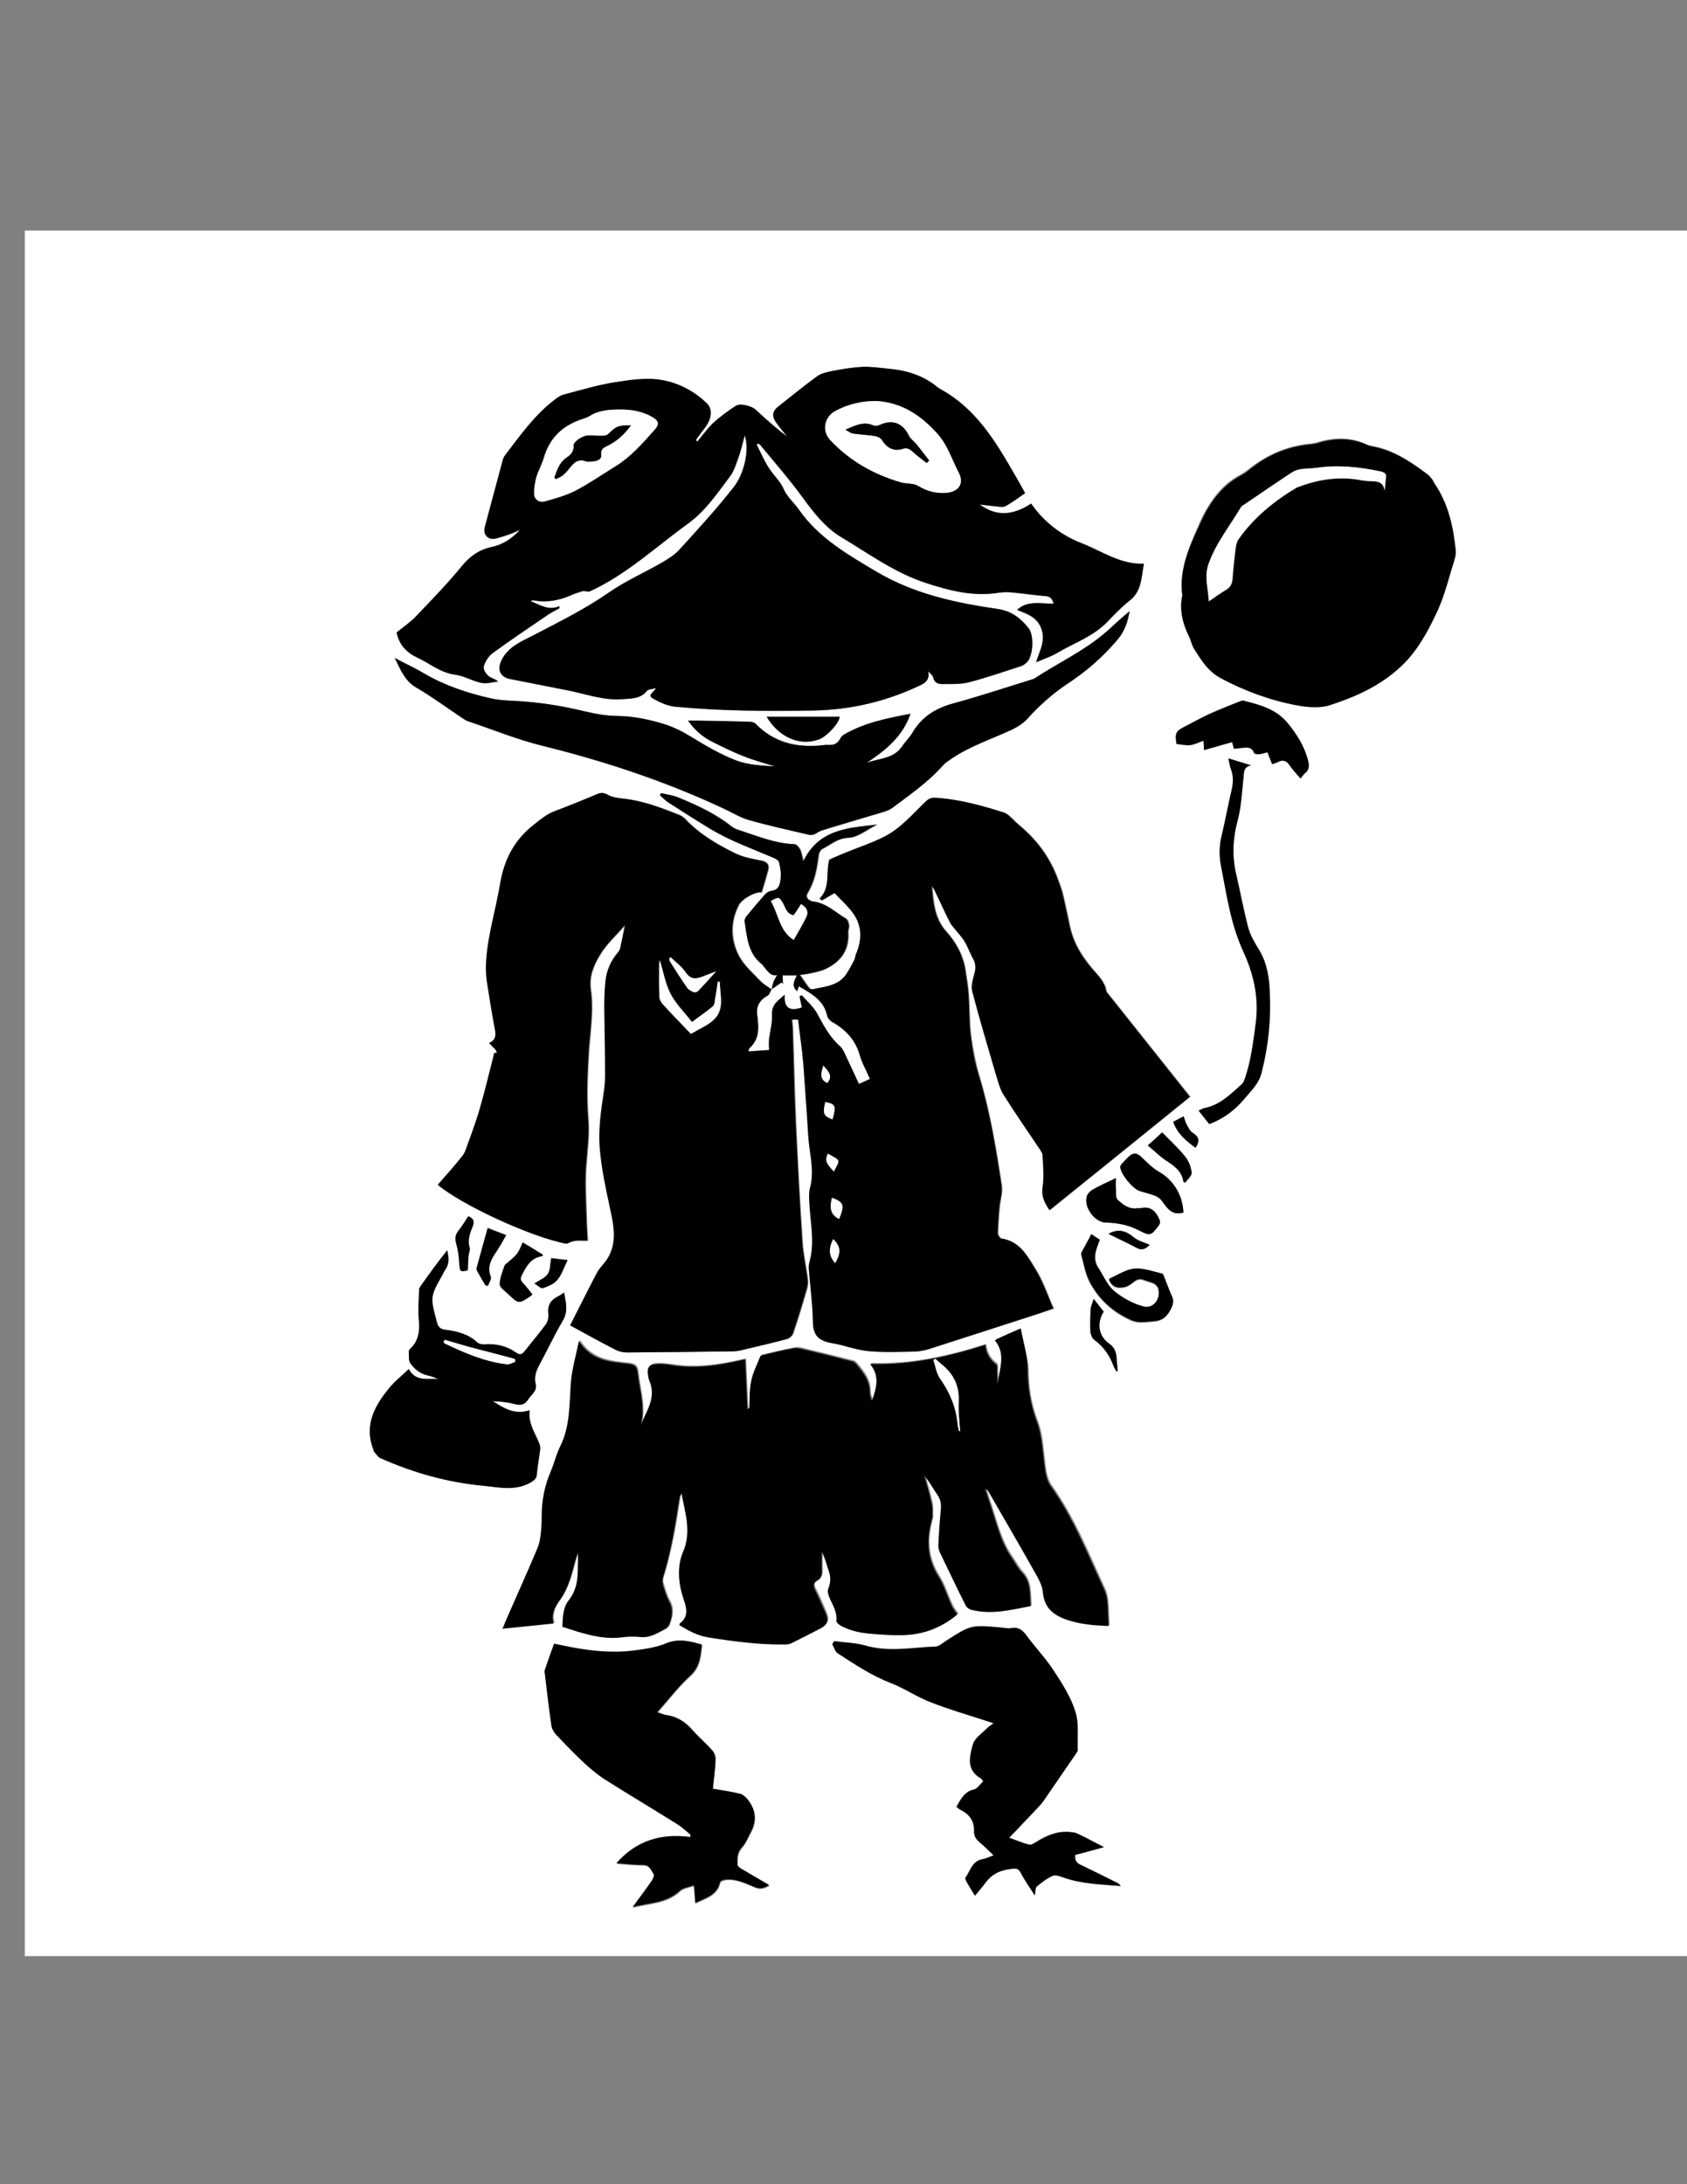
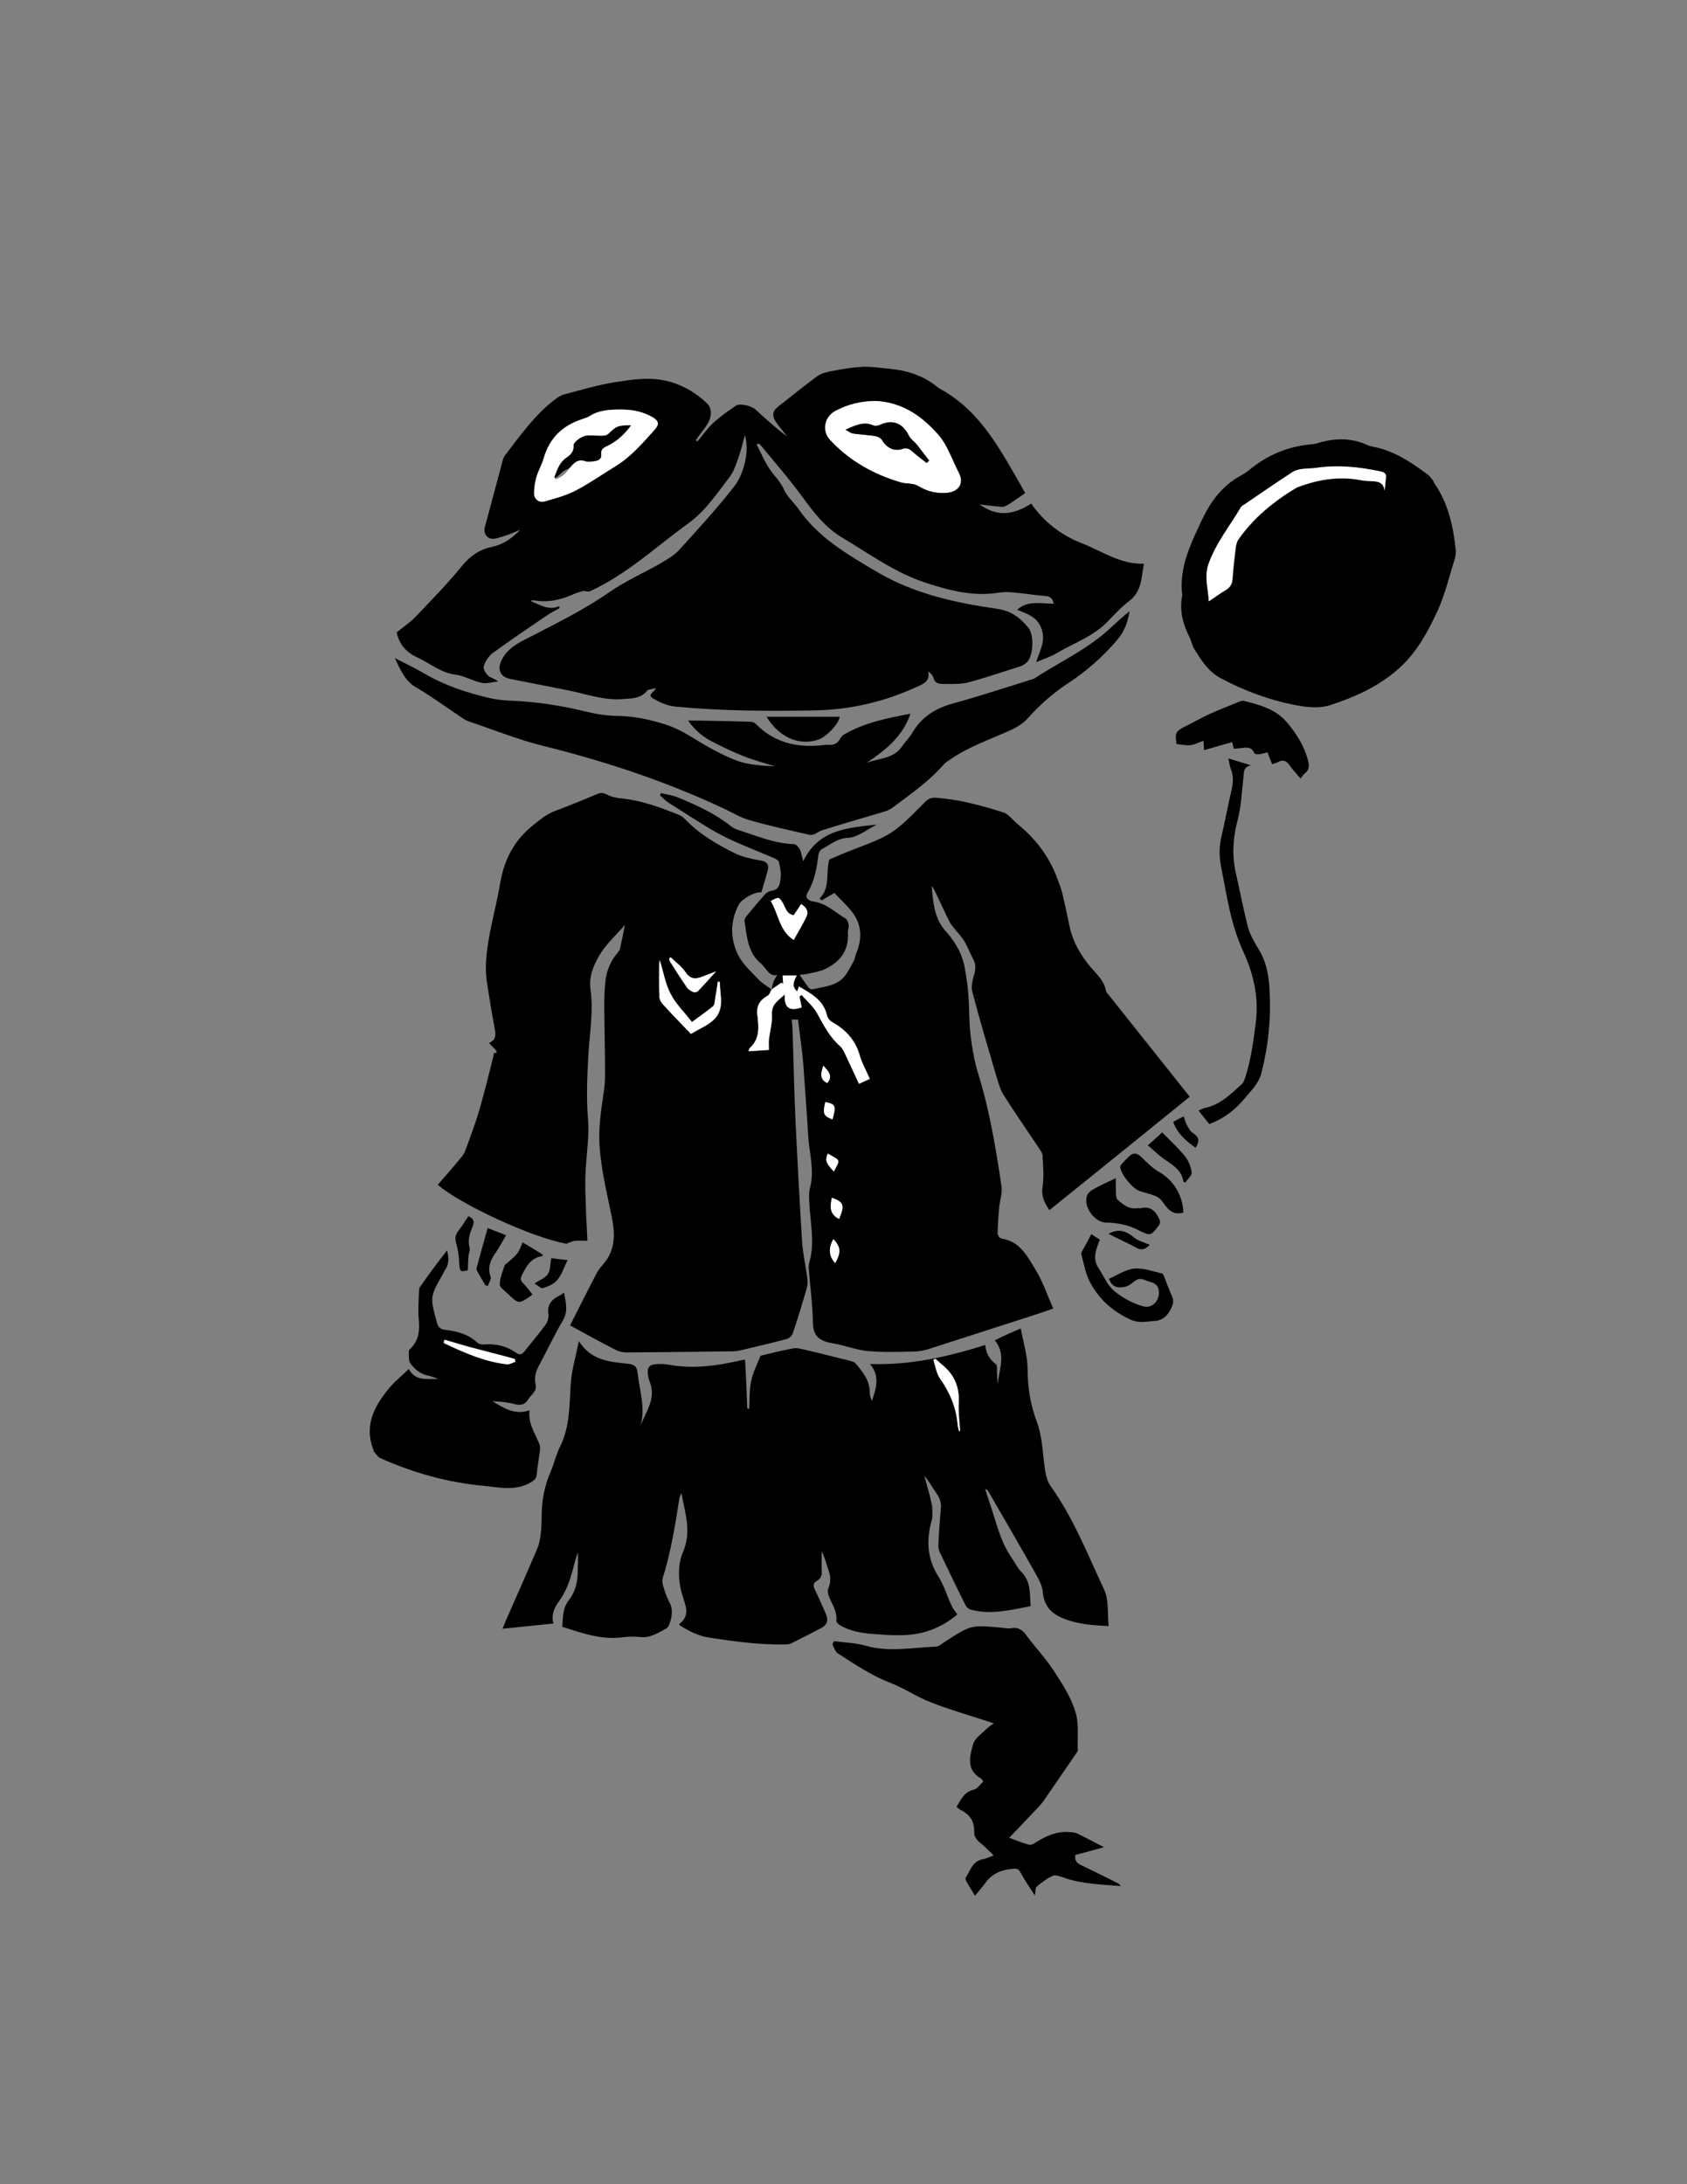
<svg xmlns="http://www.w3.org/2000/svg" version="1.1" id="Layer_1" x="0px" y="0px" viewBox="0 0 612 792" style="enable-background:new 0 0 612 792;" xml:space="preserve">
  <rect x="0" y="0" width="612" height="792" fill="#808080" stroke="none" />
  <style type="text/css">
	.st0{fill:#FFFFFF;}
</style>
  <g>
    <g>
-       <path class="st0" d="M612.5,709.3c-201.2,0-402.3,0-603.5,0C9,500.8,9,292.2,9,83.6c201.2,0,402.3,0,603.5,0    C612.5,292.2,612.5,500.8,612.5,709.3z M279.9,358.7c-1.3-0.9-2.8-1.7-3.8-2.9c-2.8-3-6.1-5.8-7.9-9.3c-3-5.9-3.1-12.2,0-18.3    c1-2.1,6-5,8.3-4.6c0.8-2.6,1.6-5.2,2.3-7.9c0.5-1.9,0-3.1-2.2-3.6c-3.2-0.7-6.6-1.2-9.5-2.6c-6.7-3.2-13.1-7-18.3-12.5    c-0.6-0.7-1.5-1.2-2.4-1.6c-6.4-2.5-12.9-5-19.9-5.8c-2.1-0.2-4.3-0.5-6-1.5c-1.4-0.8-2.3-0.7-3.5-0.2c-5.2,2.1-10.4,4.3-15.7,6.3    c-2.8,1-4.9,2.9-7.2,4.7c-7.2,5.6-10.9,12.6-12.4,21.6c-1.6,9.6-4.6,18.9-5.1,28.7c-0.1,2.2-0.1,4.5,0.3,6.7    c0.9,6,1.9,11.9,3,17.8c0.4,1.9,0.2,3.5-2.2,4.5c0.9,1,1.7,1.7,2.4,2.5c0.2,0.3,0.3,0.8,0.4,1.1c-0.3,0-0.9-0.1-0.9,0    c-0.2,0.5-0.3,1.1-0.4,1.6c-1.7,6.4-3.2,12.8-5,19.1c-1.4,4.7-3.1,9.3-4.8,13.9c-0.4,1-0.8,2.1-1.5,2.9c-2.9,3.5-5.9,6.9-8.8,10.3    c8.1,7,33.7,19,46.7,21.4c1.1-0.6,2.2-1,3.4-1.1c1.3-0.2,2.7,0,4.2,0c-0.2-3-0.4-5.5-0.4-8.1c-0.1-6.1-0.6-12.3-0.2-18.3    c0.4-6,1.3-11.8,0.8-17.9c-0.6-7.4-0.3-15,0.1-22.4c0.4-8.2,2-16.4,0.8-24.5c-0.7-4.7,1.1-8.7,3.2-12.2c2.4-4.1,6.1-7.3,9.3-11.1    c-0.7,3.2-1.2,6-1.8,8.7c-0.1,0.4-0.4,0.9-0.7,1.2c-2.7,3-4.2,6.6-4.6,10.7c-0.3,3.1-0.4,6.2-0.4,9.3c0,8.2,0.2,16.4,0.3,24.6    c0,2.3-0.2,4.7-0.6,6.9c-0.9,6.2-1.8,12.3-1.4,18.7c0.5,8.6,2.6,16.8,4.3,25.1c1.1,5.2,1.6,10.7-1.4,15.7    c-1.1,1.8-2.8,3.2-3.8,5.1c-3.4,6.3-6.5,12.7-9.8,19.2c5.6,3,11.1,6,16.6,8.9c1.2,0.6,2.6,0.9,3.9,0.9c12.7-0.1,25.4-0.2,38.2-0.4    c1.1,0,2.3-0.1,3.3-0.4c5.5-1.3,11-2.5,16.4-4c0.9-0.2,2.1-1.2,2.4-2.1c1.8-5.3,3.5-10.7,5-16.1c0.3-1.1,0.5-2.4,0.3-3.6    c-0.6-4.5-1.6-8.9-1.9-13.3c-1-14.5-1.8-29.1-2.4-43.6c-0.5-11.1-0.7-22.3-1.1-33.5c0-1.2-0.2-2.4-0.3-3.7c1,0,1.8,0,2.3,0    c0.5,4.1,1,8,1.5,11.9c0.2,1.4,0.3,2.7,0.4,4.1c0.6,8.8,1.3,17.5,1.8,26.3c0.4,6.3,2.3,12.5,0.6,18.9c-0.5,1.6-0.3,3.5-0.2,5.2    c0.3,7,2,13.9,0.2,20.9c-0.3,1-0.4,2.1-0.4,3.1c0.5,6.5,1.4,13,1.5,19.5c0.1,4.8,2.3,6.7,6.7,7.4c4.4,0.8,8.7,2.5,13.1,2.9    c5.4,0.6,10.9,0.3,16.4,0.2c1.8,0,3.7-0.3,5.4-0.8c13-4.1,26-8.4,39.1-12.6c2.1-0.7,4.2-1.4,6.5-2.2c-2.2-4.9-3.8-9.9-6.5-14.2    c-3-4.8-5.8-10.2-12.4-11.2c-0.5-0.1-1.3-1.2-1.3-1.9c0.1-3.2,0.3-6.4,0.6-9.6c0.2-2.5,1.1-5.2,0.8-7.6    c-2.1-13.4-4.3-26.9-8.2-39.9c-1.4-4.7-2.3-9.7-3-14.6c-0.6-4.9-0.5-9.8-0.8-14.7c-0.2-3.1-0.8-6.1-1.2-9.2    c-0.9-5.3-3.4-9.9-6.9-13.8c-4.3-4.8-4.7-10.6-5.2-16.5c0.4,0.5,0.8,1,1,1.5c1.8,3.8,3.6,7.7,5.5,11.5c0.4,0.9,1.2,1.7,1.8,2.5    c1.2,1.5,2.6,3,3.6,4.6c1.2,2,1.9,4.3,3.1,6.3c1,1.8,1,3.4,0.5,5.3c-0.5,2.1-1.3,4.5-0.8,6.5c2.7,10.3,5.8,20.6,8.8,30.9    c0.7,2.2,1.3,4.6,2.5,6.5c4.2,6.7,8.7,13.1,13.1,19.7c0.5,0.7,1.1,1.5,1.1,2.3c0.1,3.9,0.5,7.8,0,11.6c-0.5,3.5,0.8,5.8,2.5,8.3    c17-13.7,33.9-27.3,50.9-41.1c-0.3-0.4-0.9-1.2-1.5-1.9c-9.2-11.6-18.5-23.2-27.7-34.8c-0.4-0.6-1.1-1.1-1.2-1.8    c-0.6-3.4-3.1-5.5-5.1-8c-3.7-4.4-6.7-9.2-8-14.9c-0.9-4.1-1.7-8.2-2.7-12.3c-0.5-2-1.3-4-2-5.9c-2.9-7.6-7.7-13.9-13.9-19    c-1.2-1-2.3-2.3-3.5-3.3c-0.6-0.5-1.3-1-2-1.2c-7.9-2.5-15.9-4.7-24.2-5.3c-1.8-0.1-3,0.3-4.2,1.5c-11.8,11.8-11.8,11.8-27.2,17.7    c-2.3,0.9-4.5,1.9-6.7,2.8c-0.5,0.2-0.9,0.5-0.9,0.5c-1.3,5,0.5,10-3.5,14c0.3,0.2,0.5,0.5,0.8,0.7c1.4-0.8,2.7-1.6,4.6-2.7    c2.1,2.2,4.8,4.5,6.8,7.4c3.3,4.6,3.2,9.7,1,14.8c-0.3,0.7-0.3,1.6-0.7,2.3c-0.9,1.7-1.7,3.3-2.8,4.9c-2.9,4.3-7.7,4.5-12.1,5.5    c-0.4,0.1-1.2-0.1-1.4-0.4c-1.1-1.4-2.1-2.9-3.4-4.8c1.3-0.2,2.2-0.2,3-0.4c2.1-0.5,4.3-0.8,6.2-1.7c5.5-2.6,8.7-6.8,8.3-13.2    c-0.1-0.9,0.4-1.8,0.3-2.6c-0.1-0.9-0.4-2.1-1.1-2.5c-3.8-2.2-7-5.6-11.8-6.2c-1.2-0.1-3.3-1.2-2.1-3.1c2.6-4.3,3.4-8.9,4-13.8    c0.1-0.8,0.7-1.9,1.4-2.2c3-1.5,5.3-3.8,9.3-4c3.6-0.1,7-3.1,10.5-4.8c-10.3,1.2-21,1.5-26.7,13.3c-0.6-2-0.7-3.3-1.3-4.4    c-0.4-0.8-1.3-1.8-2-1.8c-7-0.3-13.3-2.9-19.8-5c-1.1-0.3-2.2-0.8-3-1.4c-5.7-4.6-12.3-7.6-19-10.4c-2-0.9-4.3-1.1-6.5-1.7    c-0.1,0.3-0.2,0.5-0.4,0.8c1.1,0.9,2,1.9,3.2,2.7c5,3.2,10,6.4,15.1,9.5c2.7,1.6,5.6,3.1,8.5,4.4c4.8,2.2,9.8,4.1,14.7,6.2    c0.7,0.3,1.5,0.9,1.7,1.5c0.4,1.8,0.8,3.7,0.6,5.5c-0.2,2.1-0.4,4.4-3.3,4.8c-0.8,0.1-1.8,0.6-2.3,1.2c-2.4,2.6-4.6,5.3-6.8,8    c-0.4,0.5-0.8,1.3-0.7,1.9c0.9,5.6,1.1,11.5,6.1,15.4c0.3,0.2,0.5,0.6,0.8,0.9c1.4,1.6,2.5,3.8,4.9,3.1c-0.5,0.9-1,1.6-1.3,2.5    C280.3,356.9,280.1,357.9,279.9,358.7L279.9,358.7z M253,160.1c-0.2-0.2-0.4-0.3-0.6-0.5c0.6-0.8,1.2-1.7,1.8-2.5    c0.7-0.9,1.4-1.8,2-2.7c2-3,2.1-6.1,0-8.2c-4.5-4.3-10.2-7.3-16.1-8.3c-5.5-1-11.5,0-17.2,0.8c-6.2,1-12.2,2.8-18.3,4.4    c-1.2,0.3-2.3,1-3.3,1.8c-7.4,5.5-12.6,13-18.1,20.2c-0.6,0.7-0.9,1.7-1.1,2.6c-2.1,7.8-4.2,15.7-6.3,23.5    c-0.7,2.5,1.1,4.7,3.7,4.2c1.8-0.4,3.5-1,5.3-1.6c1.3-0.4,2.5-1,3.8-1.6c-2.9,3-6,5.3-10.2,6.2c-4.4,0.9-7.9,3.3-10.9,6.9    c-5.2,6.4-11,12.4-16.7,18.3c-2.1,2.2-4.8,4-7,5.8c1,4.5,3.6,7.2,7.5,9.1c4.5,2.1,8.4,5.5,13.7,6.2c3.3,0.5,6.3,2.3,9.6,3    c1.9,0.4,4-0.3,6-0.5c-1.3-1-2.8-1.3-3.6-2.1c-0.9-0.8-1.9-2.5-1.6-3.4c0.6-1.7,1.7-3.7,3.1-4.7c6.6-4.8,13.4-9.4,20.2-14    c1.3-0.9,2.8-1.6,4.2-2.4c0-0.2-0.1-0.4-0.1-0.7c-3.9,1.7-7-0.5-10.3-1.8c0.2-0.2,0.2-0.3,0.3-0.3c0.3,0,0.6-0.1,0.9,0    c4.7,0.8,9.1,0,13.4-1.9c1.4-0.6,2.9-1.1,4.3-1.5c0.8-0.2,1.8,0.4,2.5,0.1c13.4-6.2,24-16.2,35.8-24.7c6.2-4.5,10.5-10.9,15-16.9    c1.6-2,2.3-4.7,3.2-7.2c0.9-2.5,1.5-5.2,2.2-7.8c1.9,5.7-0.5,14.2-3.7,18.4c-6.2,8.1-13.3,15.7-20.2,23.3c-1.7,1.9-4,3.2-6.2,4.5    c-6.4,3.7-13.3,6.7-19.3,10.9c-8.6,6-17.8,10.5-27,15.3c-4.4,2.3-9.2,4.1-11.8,9.1c-1.7,3.4-0.6,6.2,3.2,6.9    c7.1,1.4,14.2,2.8,21.3,4.2c6.4,1.3,12.6,3.6,19.2,3.1c3.2-0.3,6.6,0,9-3c0.5-0.7,1.9-0.6,3.3-1c-0.8,1.6-3.4,2.5-1,3.8    c2.4,1.3,5.2,2.6,7.8,2.9c16.7,1.6,33.5,1.7,50.3,1.4c13.7-0.3,26.6-3.4,38.9-9.2c2.1-1,3.3-2.4,2.7-5c0.8,0.7,1.7,1.4,1.9,2.3    c0.4,1.8,1.7,2.3,3.2,2.3c3.2-0.1,6.5,0.1,9.6-0.6c6.5-1.6,12.8-3.8,19.1-5.9c0.7-0.2,1.4-0.7,2-1.3c2.2-2.1,2.8-9.8,0.6-12.5    c-2.9-3.5-6-6.1-11.1-6.9c-15.3-2.3-30.3-5.4-44-13.5c-10.6-6.3-21.1-12.3-28.3-22.7c-1.7-2.4-4.2-4.5-5.3-7.1    c-1.2-2.8-3.2-4.7-4.9-7c-2-2.8-3.4-6.2-5-9.3c0.2-0.1,0.4-0.2,0.6-0.4c0.3,0.2,0.7,0.4,0.9,0.7c5.2,6.3,10.6,12.5,15.4,19.1    c4,5.5,8.2,10.8,13.9,14.2c9.9,5.9,19.4,12.9,30.5,16.5c8.6,2.8,17.3,5.1,26.5,3.6c1.6-0.3,3.4-0.3,5-0.1c4,0.4,8,1,11.9,1.3    c1.7,0.1,2.5,0.9,3.1,2.8c-4.7,0-9.4-1.3-13.3,2.2c3.6,1.5,7.4,2.6,8.9,7.1c1.4,4.4-0.8,7.8-2,11.9c2.8-1.2,5.4-2.1,7.7-3.4    c6.1-3.6,12.9-5.9,18-11.1c2.6-2.7,5.3-5.5,8.2-7.8c4.5-3.5,4.2-8.5,5.2-13.4c-8.6,0.3-15.2-4.6-22.5-7.4    c-7.4-2.8-13.8-7.7-18.4-14.4c-8.5,5.7-14.4,3.4-18.7,0.3c2.2,0.2,4.1,0.5,6.1,0.7c1.1,0.1,2.4,0.4,3.3-0.1c2.4-1.3,4.7-3,7.1-4.7    c-1.3-2.2-2.6-4.6-3.9-6.9c-6.9-12-14.1-23.9-26.8-30.8c-0.4-0.2-0.8-0.5-1.2-0.8c-5.1-4.2-11-6.1-17.5-6.6    c-3.2-0.3-6.4-0.8-9.5-0.7c-3.7,0.2-7.3,0.8-11,1.5c-1.9,0.4-4,0.8-5.5,1.9c-4.8,3.4-9.3,7.2-13.9,10.8c-2.2,1.7-2.7,3.3-1.2,5.7    c1.3,1.9,2.8,3.6,4.2,5.4c-4.1-3-7.8-6.4-11.5-9.8c-1.3-1.2-5.5-2.4-7.1-1.4c-2.9,1.9-5.7,3.9-8.3,6.3    C256.6,155.4,254.9,157.9,253,160.1z M370.3,481.7c-3.4,1.5-6,2.6-9,3.9c4.3,5.3,1.4,10.6,1.1,15.8c-0.2-1.4-0.2-2.7-0.3-4.1    c0-1,0.2-2.5-0.4-3c-2.4-1.8-3.6-4.1-3.9-7c-13.6,4.3-27.2,7.4-41.8,6.9c3.8,4.4,2.2,8.9,0.7,13.4c-0.4-1.1-0.8-2.1-0.8-3.2    c0-4.4-2.6-7.5-5.2-10.5c-0.3-0.4-0.9-0.6-1.4-0.7c-5.5-1.4-11.1-2.8-16.6-4.1c-1.4-0.3-3-0.9-4.3-0.6c-4.2,0.8-8.3,1.8-12.1,2.7    c-1.2,3.3-2.7,6.1-3.4,9.2c-0.7,3.2-0.5,6.7-0.7,10c-0.2,0-0.5,0-0.7,0c-0.3-5.9-0.6-11.8-0.8-17.7c0,0-0.2-0.1-0.3-0.1    c-0.5,0.1-0.9,0.2-1.4,0.3c-8.3,1.9-16.6,3.1-25.1,1.7c-1.3-0.2-2.7-0.3-4.1-0.4c-4.3-0.1-5.1,1-4.1,5.3c0.1,0.3,0.1,0.6,0.3,0.9    c2.9,6.8-2.1,11.9-3.8,17.8c2.7-7,0.2-13.8-0.5-20.7c-0.3-2.6-1.2-3.1-3.6-3.4c-6.4-0.7-13.1-1.1-17.7-8.2    c-1.1,5.4-2.5,10.1-2.9,14.9c-0.6,7.9-0.2,15.9-3.9,23.3c-1.4,2.8-2.1,5.9-3.3,8.8c-2.3,5.3-3.3,10.7-3.4,16.4    c0,2.3-0.2,4.7-0.4,7c-0.2,1.6-0.5,3.2-1.1,4.6c-3.8,8.9-7.8,17.8-11.7,26.8c-0.3,0.8-0.7,1.6-1,2.5c6.3-0.7,12.3-1.3,18.5-1.9    c-0.9-2.8,0.1-5.6,2-8.1c3.2-4.3,4.4-9.4,5.8-14.5c0.3-1.1,0.7-2.1,1-3.2c0.2,2.2,0,4.3,0,6.4c0,4-0.8,7.7-3.3,11    c-2.2,2.8-2.1,6.3-2.3,9.6c7.2,2.2,14.2,4.7,21.8,3.8c2.1-0.3,4.4-0.3,6.5-0.1c3.7,0.4,6.5-1.5,9.4-3.1c0.5-0.3,0.9-0.9,1.1-1.5    c1-2.8,1.5-5.5-0.1-8.3c-1-1.8-1.6-3.9-2.2-5.9c-0.3-0.8-0.4-1.8-0.1-2.5c3-9.6,4.6-19.4,6.1-29.3c0.1-0.4,0.3-0.7,0.7-1.6    c1.4,7.5,3.6,14.1,0.6,21.3c-2.3,5.4-1.7,11.6,0.2,17.2c1.2,3.5,1.8,6.4-1.5,8.9c-0.1,0.1,0,0.3,0,0.5c3.3,2.1,6.7,3.8,10.8,4.5    c8.9,1.4,17.8,2.6,26.9,2.5c0.9,0,2,0,2.8-0.4c3.7-1.8,7.3-3.7,11-5.6c2.1-1.1,2.6-2.8,1.6-5.1c-1.2-2.9-2.4-5.8-3.9-8.6    c-0.7-1.5-0.9-2.5,0.7-3.4c1.5-0.8,1.7-2.1,1.7-3.7c-0.1-2.3,0-4.6,0-6.9c1.2,2.3,1.7,4.7,2.5,6.9c0.8,2.2,0.9,4.3-0.1,6.5    c-0.4,0.9-0.1,2.2,0.3,3.1c1.1,2.8,2.9,5.4,2.6,8.7c-0.1,0.5,0.9,1.4,1.6,1.7c3.7,2,7.6,2.7,11.8,3c6.9,0.5,13.6,1.1,20.5-1.3    c3.9-1.4,7.1-3.4,10-5.8c-0.7-1.1-1.5-1.9-2-3c-1.7-3.6-2.8-7.5-4.9-10.8c-4.2-6.6-4.4-13.5-2.3-20.7c0-0.2,0.1-0.3,0.1-0.5    c-0.1-1.7,0.1-3.4-0.2-5c-0.8-3.5-1.8-6.9-2.7-10.3c1.9,2.2,3.2,4.7,4.8,7c1.1,1.6,1.4,3.3,1.2,5.2c-0.4,4.3-0.6,8.7-0.9,13    c0,0.9,0.2,1.9,0.6,2.7c3,6.4,6.1,12.8,9.3,19.1c0.4,0.7,1.3,1.4,2,1.6c7.3,1.9,14.3,0.2,21.6-1.3c-0.4-4.3,0.2-8.6-3.1-12.1    c-1.5-1.6-2.5-3.6-3.7-5.3c-4.4-6.3-5.9-13.7-8.3-20.7c-0.5-1.5-0.9-2.9-1.4-4.4c0.6,0.2,0.9,0.5,1.1,0.8    c5.8,10.1,11.7,20.2,17.4,30.3c1.1,1.9,2.2,4.1,2.4,6.2c0.5,5.7,3.5,8.5,8.9,10.2c4.9,1.6,9.6,1.9,15,2.2    c-0.5-4.6,0.1-9.4-1.6-13.1c-5.9-12.8-11.2-26.1-19.5-37.7c-1-1.5-1.6-3.5-1.9-5.3c-1-6.1-0.9-12.4-3.2-18.3    c-2.3-6-3.2-12.1-3.2-18.6C372.8,491.8,371.2,487,370.3,481.7z M428.9,215.9c-1.1,5.2,0.1,10.2,2.4,15c0.7,1.4,0.9,3,1.7,4.2    c2.6,4,5,8,9.5,10.5c8.8,4.8,18.1,8.1,27.8,9.9c3.9,0.7,8.3,1.1,11.9-0.1c9.2-3.1,18-6.9,25.4-13.7c6.4-5.9,10.2-13.2,13.7-20.7    c2.8-5.9,4.3-12.5,6.2-18.8c0.3-1,0.4-2.1,0.3-3.1c-0.8-8.6-2.7-16.8-7.7-24.1c-0.3-0.4-0.4-0.9-0.7-1.3c-0.5-0.6-0.9-1.3-1.6-1.8    c-6.2-4.7-12.6-9-20.4-10.3c-0.6-0.1-1.1-0.2-1.6-0.5c-5.8-2.7-11.8-2.6-17.8-0.8c-0.8,0.2-1.6,0.4-2.4,0.5    c-8.6,0.8-16.1,4-22.8,9.4c-1,0.8-2.1,1.5-3.2,2.1c-6.7,3.6-11,9.9-14,16.2C431.9,197.2,427.6,205.9,428.9,215.9z M143.2,238.6    c2.3,4.5,3.8,8.5,8,10.9c5.6,3.2,10.9,7.2,16.3,10.8c0.7,0.5,1.5,1,2.3,1.3c9,3,17.8,6.7,27,8.9c22.7,5.6,44.6,12.9,65.8,22.8    c3,1.4,5.9,3.2,9,4.1c7.3,2,14.7,3.6,22,5.4c0.5,0.1,1.2,0,1.8-0.2c0.9-0.4,1.7-1.1,2.7-1.4c7.3-2.2,14.7-4.4,22-6.6    c1.2-0.4,2.5-0.8,3.5-1.5c6.4-4.8,13.1-9.4,18.5-15.5c0.7-0.8,1.7-1.4,2.6-2.1c6.9-4.8,15-7.4,22.5-10.9c2-1,4.1-2.3,5.6-4    c4.3-4.7,9-8.9,14.3-12.5c6.9-4.5,13-9.8,18.4-16.2c2.6-3.1,3.6-6.5,4.3-10.2c-2.7,2.2-5.2,4.5-7.7,6.8c-8.1,7.3-18,11.8-27,17.7    c-0.3,0.2-0.6,0.2-0.9,0.3c-9.4,2.9-18.7,6-28.2,8.6c-6.4,1.7-11.4,4.8-14.9,10.5c-1.1,1.9-2.7,3.4-3.9,5.2    c-3.1,4.5-8.3,4.2-12.8,5.9c6.9-4.6,13.1-9.6,15.9-17.8c-8.4,1.7-16.7,3.2-24.2,7.6c-0.6,0.3-1.1,1-1.4,1.6    c-0.9,1.6-2.2,2.2-4,2.1c-1-0.1-2.1,0.1-3.1,0.2c-9,0.8-17-1.2-23.5-7.9c-0.5-0.5-1.4-0.7-2.2-0.7c-6.1-0.2-12.2-0.3-18.3-0.4    c-1.2,0-2.5,0-4,0c2.6,3.7,5.7,6.2,9.3,7.9c3.6,1.7,7.2,3.5,10.9,5c3.7,1.4,7.6,2.5,11.4,3.7c-4.8-0.3-9.8-0.5-14.2-2.2    c-5.7-2.2-11-5.3-16.2-8.5c-3.1-1.9-6.2-3.5-9.7-4.6c-5.5-1.7-11.1-2.9-16.9-3c-4.2-0.1-8.5-0.8-12.6-1.8    c-8.4-2.1-16.9-3.4-25.5-3.7c-2.7-0.1-5.5-0.3-8.1-0.9c-8.4-1.9-16.6-4.6-24.1-9C150.6,242.2,147.2,240.7,143.2,238.6z     M258.6,648.6c0.4-3.7,0.9-7.1,1.1-10.5c0.1-1-0.4-2.4-1.1-3.1c-2.3-2.5-4.9-4.7-7.1-7.3c-2.5-2.9-5.5-4.8-9.3-5.5    c-1-0.2-2-0.6-3.6-1.1c4.1-4.7,7.6-9.4,11.9-13.2c3.6-3.2,3.8-7.1,4.3-11.3c-4.3-1.1-8.3-2.3-12.8-0.5c-3.6,1.5-7.6,2-11.4,2.6    c-7.7,1.1-15.4,0.3-23-1.1c-2-0.4-4-0.8-6.4-1.3c-1,2.9-2.2,6.2-3.4,9.6c-0.2,0.5,0,1.1,0.1,1.7c0.7,6.1,1.4,12.2,2.3,18.2    c0.2,1.2,0.8,2.4,1.6,3.3c3.3,3.5,6.7,7,10.2,10.3c2.4,2.2,5,4.3,7.7,6.1c8.6,5.4,17.3,10.6,25.9,16c1.8,1.1,3.4,2.7,5.1,4    c0,0.3-0.1,0.6-0.1,0.9c-10.5-1.4-19.4,1.2-26.8,9.5c3.4,0.2,6.5,0.6,9.7,0.6c2.3,0,2.8,1.9,3.8,3.3c0.3,0.5-0.2,1.8-0.7,2.5    c-2.2,3.2-4.5,6.2-6.9,9.5c5.9-1.6,12.3-1.3,17.2-6c1.1-1,3-1.2,5-1.9c0.2,2.5,0.3,4.4,0.5,6.4c3.5-1.8,7.9-2.7,9-7.6    c0.1-0.4,1.2-0.8,1.9-0.9c3.9-0.4,7.2,1.3,10.6,2.7c1.8,0.8,3.4,0.5,5.3-0.7c-3.5-2-6.7-3.9-9.9-5.8c-0.6-0.4-1.5-1-1.6-1.6    c-0.1-2.2-0.2-4.3,1.6-6.3c1.4-1.6,2.2-3.8,3.3-5.7c2.2-4.2,1.6-8.2-1.3-11.8c-0.7-0.8-1.7-1.7-2.7-1.9    C265.2,649.6,262,649.2,258.6,648.6z M302.6,595.1c-0.2,0.4-0.5,0.7-0.7,1.1c0.6,1.1,1,2.6,1.9,3.2c6.2,4,12.3,8.1,19.3,10.8    c4.9,1.9,9.4,5,14.3,6.9c6.7,2.6,13.6,4.6,20.3,6.8c0.8,0.3,1.5,0.5,2.7,0.9c-1.1,0.8-1.9,1.3-2.5,1.9c-1.8,1.9-4.3,3.5-5,5.7    c-1.2,4.4-2.6,9.4,2.9,12.4c0.2,0.1,0.4,0.5,0.8,1.1c-1.1,1-2,2.6-3.3,2.9c-3.6,0.8-4.8,3.6-6.4,6.3c0.6,0.4,1,0.9,1.5,1.1    c3.3,1.6,5,4.1,4.9,7.8c-0.1,1.9,1,3.1,2.3,4.2c1.6,1.3,3.1,2.9,4.8,4.5c-1.7,0.6-2.8,1.2-4.1,1.4c-3.7,0.7-4.3,4.2-6.1,6.7    c-0.2,0.3,0.1,0.9,0.3,1.3c0.8,1.5,1.7,2.9,3.1,5.2c1.5-1.8,2.7-3.2,3.9-4.8c2.5-3.4,6.1-4.7,10.2-5c1.4-0.1,1.9,0.3,2.5,1.5    c1.5,2.7,3.2,5.2,5.1,8.2c0.3-1.6,0.2-2.8,0.7-3.2c1.8-1.5,3.7-3,5.8-3.9c1-0.4,2.7,0.2,3.9,0.6c6.7,2.4,13.8,2.5,20.8,3.1    c-0.4-0.5-0.8-0.8-1.2-1.1c-4.4-2.2-8.8-4.4-13.2-6.5c-1.6-0.7-2.4-1.7-2.1-3.7c3.2-0.9,6.5-1.8,10.4-2.8    c-3.6-1.9-6.6-3.5-9.6-4.9c-0.9-0.4-2.1-0.5-3.2-0.6c-4.5-0.3-8.3,1.4-12,3.8c-0.7,0.4-1.7,1-2.4,0.8c-2.3-0.6-4.6-1.6-7.2-2.5    c3.6-3.8,6.9-7.2,10.2-10.7c0.9-0.9,1.7-1.9,2.5-3c3.8-5.4,7.5-10.9,11.2-16.3c0.4-0.6,1-1.3,1-1.9c-0.1-4.7,0.5-9.6-0.9-13.9    c-1.6-5.2-4.7-10-7.7-14.6c-2.9-4.5-6.7-8.4-9.9-12.8c-1.5-2.1-3-3.3-5.7-2.8c-1.2,0.2-2.4-0.1-3.6-0.2c-10.9-1-10.9-1-20.1,4.9    c-1.2,0.8-2.5,2-3.8,2c-8.5,0.3-16.9,2.1-25.4-0.4C310.3,595.6,306.4,595.6,302.6,595.1z M148.3,496.4c-2.3,2.2-4.5,3.9-6.3,6    c-5.7,6.7-10.1,13.9-6.4,23.3c0.1,0.1,0,0.4,0.1,0.5c0.7,0.8,1.3,2,2.3,2.4c12,5.4,24.6,8.9,37.8,10.1c5.7,0.5,11.4,1.9,16.9-1.3    c1.2-0.7,2-1.3,2.1-2.8c0.3-3,0.8-5.9,1.2-8.9c0.1-0.7,0-1.5-0.2-2.1c-1.5-3.9-4.2-7.4-3.6-12.3c-5.5,1.8-9.4-0.8-13.4-3.3    c2.7,0.1,5.3,0.3,7.8,1c2.3,0.6,3.9,0.3,5.2-1.8c1-1.7,3.2-2.8,2.6-5.4c-0.6-2.5,0.1-4.7,1.3-6.9c2.9-5.3,5.4-10.8,8.5-16    c2-3.4,1.1-6.6,0.5-10.3c-0.9,0.6-1.5,1.1-2.2,1.4c-2.6,1.2-3.9,3-3.5,6.1c0.1,1.3-0.1,2.9-0.8,3.9c-2.5,3.4-5.3,6.7-7.9,10    c-0.9,1.2-1.8,1.3-3,0.4c-3.4-2.4-7.2-3.3-11.4-3c-0.9,0.1-2.1-0.2-2.7-0.7c-3.3-3.1-7.4-4-11.7-4.6c-1.6-0.2-2.5-1-2.9-2.6    c-2.5-9.3-2.5-9.3,2.2-17.7c0.2-0.4,0.4-0.9,0.7-1.3c1.7-2.2,1.4-4.6,0.8-7.2c-3.5,4.4-6.8,8.9-10,13.5c-0.2,0.4-0.2,0.9-0.2,1.4    c-0.1,3.3-0.4,6.6-0.1,9.9c0.4,4.2,0.2,7.9-3.1,10.9c-0.2,0.2-0.5,0.5-0.5,0.8c0.1,1.5-0.2,3.4,0.6,4.5c1.5,2.1,3.6,3.8,6.4,4.4    c1.3,0.3,2.5,0.9,3.8,1.3C155.3,499.7,150.8,501.2,148.3,496.4z M438.7,407.6c5.3-2,9.5-5.3,13-9.4c2.3-2.8,5-5.2,6-9.1    c2.5-9.7,3.5-19.5,3-29.4c-0.2-5.2-1-10.6-3.9-15.3c-1.6-2.5-3.2-5.2-3.9-8c-1.7-6.4-2.9-13-4.4-19.5c-1.5-6.5-1.3-12.7,0.5-19.2    c1.4-5.1,1.6-10.6,2.2-16c0.2-1.7-0.1-3.5,2.7-4.2c-3-0.9-5.4-1.6-8.2-2.5c0.4,1.6,0.5,2.7,0.9,3.8c0.9,2.5,0.9,5,0.3,7.6    c-1.3,5.5-2.2,11-3.6,16.5c-0.9,3.7-1,7.2-0.3,10.9c2.1,10.6,3.5,21.3,8.2,31.4c3.6,7.8,5.6,16.4,4.5,25.3    c-0.8,6.9-1.7,13.7-3.9,20.3c-0.3,0.8-0.6,1.7-1.2,2.3c-4.1,3.6-7.9,7.6-13.6,8.7c-0.7,0.1-1.4,0.6-2.1,0.9    C436.2,404.5,437.4,406,438.7,407.6z M471.8,282.3c0.6-0.7,0.9-1.4,1.5-1.9c1.9-1.5,1.7-3,1.1-5.2c-1.4-5-4-9.1-7.3-13.1    c-4.2-5.1-10.1-6.6-16-8.1c-0.3-0.1-0.8,0-1.2,0.2c-3.7,1.5-7.4,2.9-11.1,4.6c-3.1,1.4-6,3-9,4.6c-3.2,1.6-3.6,2.4-3,6.3    c1.6,0.2,3.3,0.6,5,0.4c1.6-0.2,3.1-1,4.8-1.6c0.1,1.1,0.1,2,0.2,3.4c3.6-1,6.9-2,10.2-2.9c0.2,0.9,0.4,1.6,0.6,2.4    c0.9-0.1,1.6-0.1,2.3-0.2c2-0.2,4-0.8,5.1,1.8c0.1,0.3,1.1,0.4,1.7,0.4c1-0.1,2-0.5,3.1-0.7c0.6,1.5,1.2,2.9,1.7,4.3    c0.8-0.3,1.5-0.4,2-0.7c1.9-1.1,3.2-0.5,4.4,1.2C469,279.2,470.3,280.5,471.8,282.3z M395.9,447.5c-1.3,2.4-2.4,4.5-3.5,6.6    c-0.2,0.3-0.3,0.8-0.2,1.1c1,3.6,1.5,7.2,3.5,10.7c3.5,6,8.1,10,14.3,12.9c3.1,1.4,5.7,0.7,8.6,0.5c3.5-0.3,5.1-2.2,6.4-5.1    c0.6-1.4,0.7-2.4,0.1-3.8c-1-2.2-1.8-4.5-2.7-6.7c-0.2-0.6-0.5-1.5-0.9-1.6c-3.3-0.8-6.8-2.1-10.1-1.8c-3.2,0.3-6.2,2.4-9.2,3.7    c1.1,3.1,3.4,3.4,5.8,2.9c1.2-0.3,2.3-1.2,3.3-1.9c1.2-1,2.3-1.2,3.8-0.6c1.1,0.5,2.4,0.6,3.4,1.2c0.7,0.3,1.4,1.1,1.6,1.8    c1.1,3.7-1.8,7.6-5.4,6.6c-3.8-1.1-7.6-3.1-10.6-5.6c-2.5-2.2-3.9-5.6-5.8-8.5c-1.5-2.3-1.3-4.7-0.5-7.1c0.3-1,0.7-1.9,1.1-3    C398,448.9,397.1,448.3,395.9,447.5z M404.8,427.2c-3.2,1.5-5.8,2.7-8.3,4.1c-0.9,0.5-1.8,1.5-2.2,2.4c-1.3,3.8,2.7,9.5,6.8,9.6    c4.2,0.1,8,0.8,11.8,2.7c4.4,2.3,4.5,2.1,7.6-1.8c0.3-0.4,0.4-1.3,0.2-1.8c-1.3-3-3.1-5.2-6.9-4.3c-0.4,0.1-0.8,0-1.2,0    c-3,0.5-5.2-1.3-7.1-3c-0.9-0.8-0.6-2.9-0.7-4.5C404.7,429.7,404.8,428.7,404.8,427.2z M429.3,439.7c-0.2-6.3-3.6-11.9-8.9-14.9    c-2.3-1.3-4.2-3.3-6.2-5.2c-1.8-1.7-3.1-1.8-4.9-0.1c-0.8,0.8-1.6,1.6-2.3,2.4c-0.3,0.3-0.6,0.8-0.6,1.2c0.1,2.6,4.5,7.9,7.1,8.7    c1.8,0.6,3.7,0.9,5.5,1.7c1,0.4,2,1.2,2.6,2C424.3,439.5,425.9,440.5,429.3,439.7z M304.6,259.9c-8.9,0-17.6,0-26.4,0    c4.1,6.9,11.4,10.9,19,8.2C299.9,267.1,304.5,262.2,304.6,259.9z M189.6,450.5c-1.7,4.1-1.7,4.1-5.4,7.3c-0.4,0.4-1,0.7-1.2,1.2    c-0.7,2.2-1.8,4.5-1.7,6.7c0,1.2,1.9,2.4,3,3.5c3.9,3.7,3.9,3.7,8.4,0.6c0.1-0.1,0.2-0.2,0.4-0.5c-1.2-1.4-2.3-2.8-3.5-4.2    c-1-1-0.9-1.8-0.2-2.9c1.6-3.1,3.2-6.1,7.2-6.7c0.1,0,0.2-0.2,0.4-0.5C194.6,453.5,192.1,452,189.6,450.5z M421.6,410.6    c-1.4,1.3-3.1,2.9-5.2,4.8c2.4,2,4.5,4.1,6.8,5.6c2.9,1.9,5.6,3.7,6.1,7.5c0,0.1,0.2,0.1,0.7,0.4c0.8-1.2,2.4-2.5,2.3-3.6    c-0.2-2.1-1.1-4.3-2.4-5.9C427.3,416.2,424.3,413.4,421.6,410.6z M176.1,466.1c0.3,0,0.7,0.1,1,0.1c0.4-1.1,1.4-2.5,1-3.3    c-1.4-3.5,0-6.1,1.9-8.9c1.3-1.9,2.4-4,3.7-6.2c-2.7-1-4.7-1.8-6.7-2.6c-1.4,4.9-2.7,9.7-4,14.5c-0.1,0.3,0,0.8,0.2,1.1    C174.1,462.7,175.1,464.4,176.1,466.1z M405,497.3c0.1,0,0.3-0.1,0.4-0.1c-0.2-1.5-0.4-3-0.4-4.4c-0.1-2.2-0.6-4.1-2.7-5.5    c-3.9-2.7-4.6-7.5-2-11.6c-1.1-1.4-2.2-2.8-3.6-4.6c-0.5,1.5-1,2.5-1.1,3.6c-0.2,2.7-0.3,5.5-0.1,8.2c0.1,1,0.6,2.4,1.4,3    c3.4,2.5,5.6,5.7,7,9.5C404.2,496,404.7,496.6,405,497.3z M169.9,441c-1.3,1.9-2.4,3.8-3.7,5.5c-1.1,1.4-1.2,2.7-0.7,4.5    c0.6,2.3,0.9,4.7,1.1,7.1c0.2,3,0.3,3.2,3.1,2.6c0.1-1.9,0.2-3.7,0.3-5.5c0.1-0.9,0.6-1.8,0.4-2.6c-0.9-2.9,0.1-5.4,1.1-7.9    C172.2,442.9,171.8,441.9,169.9,441z M205.9,456.9c-2.2-0.3-4-0.5-6-0.7c-0.4,2-0.2,4.2-1.2,5.7c-0.9,1.4-2.9,2.2-4.9,3.5    c1.2,0.7,2.4,1.9,3,1.7c1.9-0.7,4-1.6,5.3-3C203.7,462.2,204.5,459.6,205.9,456.9z M425.6,406.8c1.6,4.4,4.8,6.9,8.1,9.3    c1.7-2.4,1.2-4-1-5.4c-1-0.6-1.6-1.9-2.2-3c-0.5-0.9-0.7-1.9-1.1-3C428,405.5,426.9,406.1,425.6,406.8z M402.1,447.4    c3.6,1.8,6.9,3.3,10.1,5c2,1.1,3.3,0.4,4.9-1c-2-0.9-4.1-1.4-5.6-2.6C408.8,446.6,406.1,445.2,402.1,447.4z" />
      <path d="M279.9,358.8c0.2-0.9,0.4-1.9,0.7-2.8c0.3-0.8,0.9-1.6,1.3-2.5c-2.4,0.7-3.5-1.5-4.9-3.1c-0.3-0.3-0.5-0.7-0.8-0.9    c-5-4-5.2-9.9-6.1-15.4c-0.1-0.6,0.3-1.4,0.7-1.9c2.2-2.7,4.5-5.4,6.8-8c0.6-0.6,1.5-1.1,2.3-1.2c2.9-0.4,3.1-2.7,3.3-4.8    c0.2-1.8-0.2-3.7-0.6-5.5c-0.1-0.6-1-1.2-1.7-1.5c-4.9-2.1-9.8-4-14.7-6.2c-2.9-1.3-5.8-2.8-8.5-4.4c-5.1-3.1-10.1-6.3-15.1-9.5    c-1.2-0.7-2.1-1.8-3.2-2.7c0.1-0.3,0.2-0.5,0.4-0.8c2.2,0.5,4.5,0.8,6.5,1.7c6.7,2.8,13.3,5.8,19,10.4c0.9,0.7,2,1.1,3,1.4    c6.5,2.1,12.8,4.8,19.8,5c0.7,0,1.6,1.1,2,1.8c0.6,1.1,0.7,2.4,1.3,4.4c5.6-11.7,16.3-12.1,26.7-13.3c-3.5,1.7-7,4.7-10.5,4.8    c-4,0.2-6.3,2.5-9.3,4c-0.7,0.3-1.3,1.4-1.4,2.2c-0.6,4.8-1.4,9.5-4,13.8c-1.2,2,1,3,2.1,3.1c4.8,0.6,8,4,11.8,6.2    c0.6,0.4,1,1.6,1.1,2.5c0.1,0.8-0.4,1.8-0.3,2.6c0.4,6.4-2.8,10.6-8.3,13.2c-1.9,0.9-4.1,1.2-6.2,1.7c-0.8,0.2-1.7,0.2-3,0.4    c1.3,1.9,2.3,3.4,3.4,4.8c0.3,0.3,1,0.5,1.4,0.4c4.4-1,9.2-1.2,12.1-5.5c1-1.5,1.9-3.2,2.8-4.9c0.4-0.7,0.4-1.6,0.7-2.3    c2.2-5.1,2.3-10.2-1-14.8c-2-2.8-4.7-5.1-6.8-7.4c-1.9,1.1-3.3,1.9-4.6,2.7c-0.3-0.2-0.5-0.5-0.8-0.7c4-3.9,2.2-9,3.5-14    c-0.1,0,0.4-0.3,0.9-0.5c2.2-1,4.4-1.9,6.7-2.8c15.4-5.9,15.5-5.9,27.2-17.7c1.3-1.3,2.5-1.7,4.2-1.5c8.3,0.6,16.3,2.8,24.2,5.3    c0.7,0.2,1.4,0.7,2,1.2c1.2,1.1,2.2,2.3,3.5,3.3c6.3,5.2,11,11.4,13.9,19c0.7,1.9,1.5,3.9,2,5.9c1,4.1,1.8,8.2,2.7,12.3    c1.3,5.7,4.2,10.5,8,14.9c2.1,2.4,4.5,4.6,5.1,8c0.1,0.6,0.7,1.2,1.2,1.8c9.2,11.6,18.5,23.2,27.7,34.8c0.6,0.7,1.2,1.5,1.5,1.9    c-17,13.8-33.9,27.4-50.9,41.1c-1.7-2.5-3-4.9-2.5-8.3c0.6-3.8,0.2-7.7,0-11.6c0-0.8-0.7-1.6-1.1-2.3c-4.4-6.6-8.9-13-13.1-19.7    c-1.2-1.9-1.8-4.3-2.5-6.5c-3-10.3-6.1-20.5-8.8-30.9c-0.5-2,0.2-4.4,0.8-6.5c0.5-1.9,0.5-3.5-0.5-5.3c-1.1-2-1.9-4.3-3.1-6.3    c-1-1.7-2.4-3.1-3.6-4.6c-0.6-0.8-1.4-1.6-1.8-2.5c-1.9-3.8-3.7-7.7-5.5-11.5c-0.3-0.5-0.6-1.1-1-1.5c0.5,5.9,0.9,11.8,5.2,16.5    c3.5,3.9,6.1,8.5,6.9,13.8c0.5,3,1,6.1,1.2,9.2c0.4,4.9,0.2,9.8,0.8,14.7c0.6,4.9,1.5,9.9,3,14.6c4,13.1,6.2,26.5,8.2,39.9    c0.4,2.4-0.5,5.1-0.8,7.6c-0.3,3.2-0.5,6.4-0.6,9.6c0,0.6,0.7,1.8,1.3,1.9c6.7,0.9,9.5,6.4,12.4,11.2c2.7,4.3,4.3,9.3,6.5,14.2    c-2.3,0.8-4.4,1.5-6.5,2.2c-13,4.2-26,8.4-39.1,12.6c-1.7,0.5-3.6,0.8-5.4,0.8c-5.5,0.1-11,0.3-16.4-0.2    c-4.4-0.5-8.7-2.2-13.1-2.9c-4.4-0.8-6.6-2.6-6.7-7.4c-0.1-6.5-1-13-1.5-19.5c-0.1-1,0.1-2.1,0.4-3.1c1.8-7,0.1-13.9-0.2-20.9    c-0.1-1.7-0.2-3.6,0.2-5.2c1.8-6.4-0.2-12.6-0.6-18.9c-0.5-8.8-1.2-17.5-1.8-26.3c-0.1-1.4-0.3-2.7-0.4-4.1    c-0.5-3.9-1-7.8-1.5-11.9c-0.5,0-1.4,0-2.3,0c0.1,1.3,0.3,2.5,0.3,3.7c0.4,11.2,0.6,22.3,1.1,33.5c0.7,14.5,1.5,29.1,2.4,43.6    c0.3,4.5,1.4,8.9,1.9,13.3c0.2,1.2,0,2.4-0.3,3.6c-1.6,5.4-3.2,10.8-5,16.1c-0.3,0.9-1.4,1.9-2.4,2.1c-5.4,1.4-10.9,2.7-16.4,4    c-1.1,0.3-2.2,0.4-3.3,0.4c-12.7,0.2-25.4,0.3-38.2,0.4c-1.3,0-2.7-0.3-3.9-0.9c-5.5-2.8-10.9-5.8-16.6-8.9    c3.3-6.5,6.5-12.9,9.8-19.2c1-1.8,2.7-3.3,3.8-5.1c3.1-5,2.5-10.5,1.4-15.7c-1.7-8.3-3.7-16.5-4.3-25.1    c-0.4-6.4,0.5-12.5,1.4-18.7c0.4-2.3,0.6-4.6,0.6-6.9c0-8.2-0.2-16.4-0.3-24.6c0-3.1,0.1-6.2,0.4-9.3c0.4-4,1.9-7.6,4.6-10.7    c0.3-0.4,0.6-0.8,0.7-1.2c0.6-2.7,1.2-5.5,1.8-8.7c-3.3,3.8-7,7.1-9.3,11.1c-2.1,3.6-3.8,7.5-3.2,12.2c1.2,8.2-0.4,16.4-0.8,24.5    c-0.4,7.5-0.7,15-0.1,22.4c0.5,6.1-0.4,11.9-0.8,17.9c-0.4,6.1,0,12.2,0.2,18.3c0.1,2.6,0.3,5.1,0.4,8.1c-1.5,0-2.9-0.1-4.2,0    c-1.2,0.1-2.3,0.6-3.4,1.1c-13-2.4-38.6-14.4-46.7-21.4c3-3.4,6-6.8,8.8-10.3c0.7-0.8,1.2-1.9,1.5-2.9c1.7-4.6,3.4-9.2,4.8-13.9    c1.8-6.3,3.4-12.7,5-19.1c0.1-0.5,0.2-1.1,0.4-1.6c0.1-0.1,0.6,0,0.9,0c-0.1-0.4-0.2-0.9-0.4-1.1c-0.7-0.8-1.5-1.5-2.4-2.5    c2.3-1,2.5-2.5,2.2-4.5c-1.1-5.9-2.1-11.9-3-17.8c-0.3-2.2-0.4-4.5-0.3-6.7c0.5-9.8,3.5-19.1,5.1-28.7c1.5-9,5.3-16.1,12.4-21.6    c2.3-1.8,4.4-3.6,7.2-4.7c5.3-2,10.5-4.1,15.7-6.3c1.2-0.5,2.1-0.5,3.5,0.2c1.7,1,4,1.3,6,1.5c7,0.8,13.4,3.2,19.9,5.8    c0.9,0.3,1.7,0.9,2.4,1.6c5.2,5.5,11.6,9.2,18.3,12.5c2.9,1.4,6.3,2,9.5,2.6c2.2,0.5,2.7,1.6,2.2,3.6c-0.7,2.6-1.5,5.2-2.3,7.9    c-2.4-0.4-7.3,2.5-8.3,4.6c-3.1,6.1-3,12.5,0,18.3c1.8,3.5,5.1,6.3,7.9,9.3C277.2,357,278.6,357.8,279.9,358.8    c-0.4,0.7-0.7,1.9-1.4,2.3c-3.3,1.8-4.3,4.5-3.5,8c0.1,0.2,0,0.5,0,0.7c0.5,3.8,0.1,7.4-2.9,10.2c-0.2,0.2-0.3,0.7-0.5,1.2    c2.7-0.2,5.2-0.4,7.4-0.5c0-1.4-0.1-2.6,0-3.7c0.3-3,1.2-6.1,1.1-9.1c-0.2-3.8,2.3-5.2,4.7-7.3c-0.3,4.8,1.5,6.2,6.1,4.7    c-0.3-1.3-0.5-2.6-0.8-4c0.3-0.2,0.5-0.3,0.8-0.5c1.9,2.2,4.2,4.2,5.6,6.6c2.4,4.3,4.6,8.6,8.4,12c0.9,0.8,1.4,2.1,2,3.3    c1.6,3.4,3.2,6.8,4.8,10.3c1.6-0.7,3-1.3,3.9-1.8c-1.3-3-2.9-5.7-3.7-8.7c-1.6-5.4-5-9.1-9.8-11.8c-0.9-0.5-1.8-1.5-2-2.4    c-1.2-5.6-5.7-8-10.2-10.6c-0.2,0.8-0.4,1.3-0.6,1.8c-2.2-1.7-1.2-3.7-0.2-5.8c-1.9,0-3.5,0-5.1,0c0.1,1.1,0.2,2.1,0.2,3.1    c-0.2-0.2-0.4-0.4-0.6-0.5C282.2,357.1,281.1,358,279.9,358.8z M261.1,356c-0.2,0-0.4-0.1-0.6-0.1c-0.3,2.1-0.6,4.2-1,6.3    c-0.2,0.9-0.2,2.2-0.8,2.7c-2.3,1.9-4.8,3.7-7.6,5.7c-2.8-3.6-5.9-6.6-7.8-10.3c-1.9-3.7-2.6-8-3.9-12.2c-0.1,0.6-0.2,1.2-0.2,1.8    c0,3.9,0,7.7,0.1,11.6c0,0.9,0.6,1.9,1.2,2.6c2.8,3.1,5.8,6,8.6,9.1c0.5,0.6,1.1,1.1,1.6,1.7c1.7-0.9,3.2-1.8,4.7-2.6    c5.3-2.9,6.8-5.8,6.1-11.7C261.3,359.1,261.2,357.5,261.1,356z M287.9,331.9c-2.7-0.6-2.9-2.8-3.9-4.5c-0.4-0.7-1.1-1.7-1.6-1.7    c-0.9,0-1.8,0.7-2.7,1.1c2.9,4.9,3.1,10.8,8.3,14.1c1.5-2.8,3.2-5.5,4.6-8.4c0.9-1.9,0-3.5-1.9-4.6    C289.7,329.3,288.8,330.6,287.9,331.9z M243.3,347.1c-0.2,0.2-0.4,0.4-0.6,0.5c0.1,0.4,0.1,0.8,0.3,1.1c2,3.2,4.1,6.4,6.2,9.5    c0.5,0.7,1.5,1.3,2.3,1.6c0.4,0.2,1.3,0,1.6-0.3c2.1-2.2,4.2-4.5,6.6-7.2c-2.1,0.8-3.6,1.4-5.2,2c-2.4,0.9-4.3,0.8-5.9-1.7    C247.2,350.4,245.1,348.9,243.3,347.1z M304.4,442c2.1-5,1.7-6.1-2.6-7.7C301.1,437.4,300.9,440.3,304.4,442z M302.3,449.3    c-1.7,3.2-1.8,6.1,0.7,8.7C305.1,454,305,452.1,302.3,449.3z M302,405.9c1.4-5,1.1-5.6-2.6-6.3C298.4,403.9,298.7,404.7,302,405.9    z M302.5,424.8c2.2-4.4,2.8-3.7-2.2-6.5C299.3,420.9,299.6,421.6,302.5,424.8z M298.7,386.4c-0.8,2.5-1.6,4.9,1.4,6.3    C302.4,390.1,300.3,388.4,298.7,386.4z" />
      <path d="M253,160.1c1.9-2.3,3.6-4.7,5.7-6.7c2.5-2.3,5.4-4.4,8.3-6.3c1.5-1,5.7,0.1,7.1,1.4c3.7,3.4,7.4,6.8,11.5,9.8    c-1.4-1.8-2.9-3.5-4.2-5.4c-1.5-2.4-1.1-4,1.2-5.7c4.6-3.6,9.1-7.3,13.9-10.8c1.5-1.1,3.6-1.5,5.5-1.9c3.6-0.7,7.3-1.3,11-1.5    c3.2-0.1,6.3,0.4,9.5,0.7c6.4,0.6,12.4,2.4,17.5,6.6c0.4,0.3,0.8,0.6,1.2,0.8c12.8,7,19.9,18.8,26.8,30.8c1.4,2.4,2.7,4.7,3.9,6.9    c-2.5,1.7-4.7,3.4-7.1,4.7c-0.8,0.5-2.2,0.2-3.3,0.1c-2-0.2-4-0.4-6.1-0.7c4.3,3.1,10.1,5.3,18.7-0.3c4.6,6.7,11.1,11.6,18.4,14.4    c7.2,2.8,13.9,7.7,22.5,7.4c-1,4.9-0.7,9.9-5.2,13.4c-3,2.3-5.6,5.1-8.2,7.8c-5.1,5.2-11.9,7.5-18,11.1c-2.3,1.4-4.9,2.2-7.7,3.4    c1.2-4,3.5-7.5,2-11.9c-1.5-4.6-5.3-5.6-8.9-7.1c3.8-3.5,8.6-2.2,13.3-2.2c-0.5-1.9-1.3-2.7-3.1-2.8c-4-0.3-8-1-11.9-1.3    c-1.7-0.2-3.4-0.1-5,0.1c-9.2,1.5-18-0.8-26.5-3.6c-11.1-3.6-20.6-10.6-30.5-16.5c-5.7-3.4-9.9-8.7-13.9-14.2    c-4.8-6.6-10.2-12.8-15.4-19.1c-0.2-0.3-0.6-0.5-0.9-0.7c-0.2,0.1-0.4,0.2-0.6,0.4c1.6,3.1,3,6.5,5,9.3c1.6,2.3,3.7,4.2,4.9,7    c1.1,2.6,3.6,4.7,5.3,7.1c7.2,10.4,17.7,16.4,28.3,22.7c13.7,8.1,28.7,11.3,44,13.5c5.1,0.8,8.3,3.4,11.1,6.9    c2.2,2.7,1.7,10.4-0.6,12.5c-0.6,0.5-1.3,1-2,1.3c-6.4,2-12.7,4.2-19.1,5.9c-3.1,0.8-6.4,0.6-9.6,0.6c-1.5,0-2.8-0.5-3.2-2.3    c-0.2-0.9-1.1-1.6-1.9-2.3c0.6,2.6-0.5,4-2.7,5c-12.3,5.9-25.2,9-38.9,9.2c-16.8,0.3-33.6,0.2-50.3-1.4c-2.7-0.3-5.4-1.5-7.8-2.9    c-2.4-1.3,0.2-2.2,1-3.8c-1.4,0.4-2.8,0.4-3.3,1c-2.4,3-5.8,2.7-9,3c-6.6,0.5-12.9-1.8-19.2-3.1c-7.1-1.4-14.2-2.8-21.3-4.2    c-3.8-0.7-4.9-3.5-3.2-6.9c2.5-5,7.4-6.8,11.8-9.1c9.2-4.8,18.5-9.4,27-15.3c6-4.2,12.9-7.2,19.3-10.9c2.2-1.3,4.5-2.7,6.2-4.5    c6.9-7.6,13.9-15.2,20.2-23.3c3.2-4.2,5.6-12.7,3.7-18.4c-0.7,2.6-1.3,5.3-2.2,7.8c-0.9,2.5-1.7,5.2-3.2,7.2    c-4.6,6-8.8,12.4-15,16.9c-11.8,8.5-22.4,18.6-35.8,24.7c-0.7,0.3-1.7-0.2-2.5-0.1c-1.5,0.4-2.9,0.9-4.3,1.5    c-4.3,1.9-8.7,2.7-13.4,1.9c-0.3-0.1-0.6,0-0.9,0c0,0-0.1,0.1-0.3,0.3c3.3,1.3,6.4,3.5,10.3,1.8c0,0.2,0.1,0.4,0.1,0.7    c-1.4,0.8-2.8,1.5-4.2,2.4c-6.8,4.6-13.6,9.2-20.2,14c-1.4,1.1-2.6,3-3.1,4.7c-0.3,0.9,0.7,2.6,1.6,3.4c0.8,0.8,2.3,1,3.6,2.1    c-2,0.2-4.1,0.9-6,0.5c-3.3-0.7-6.3-2.6-9.6-3c-5.3-0.7-9.1-4.1-13.7-6.2c-3.9-1.8-6.5-4.5-7.5-9.1c2.2-1.8,4.9-3.6,7-5.8    c5.7-6,11.5-11.9,16.7-18.3c3-3.7,6.5-6,10.9-6.9c4.1-0.9,7.3-3.1,10.2-6.2c-1.3,0.5-2.5,1.1-3.8,1.6c-1.7,0.6-3.5,1.2-5.3,1.6    c-2.6,0.5-4.4-1.6-3.7-4.2c2.1-7.8,4.2-15.7,6.3-23.5c0.2-0.9,0.5-1.9,1.1-2.6c5.5-7.2,10.8-14.7,18.1-20.2c1-0.8,2.1-1.5,3.3-1.8    c6.1-1.6,12.1-3.4,18.3-4.4c5.7-0.9,11.7-1.8,17.2-0.8c5.9,1,11.6,4,16.1,8.3c2.2,2,2,5.2,0,8.2c-0.6,0.9-1.3,1.8-2,2.7    c-0.6,0.8-1.2,1.7-1.8,2.5C252.6,159.8,252.8,160,253,160.1z M317.9,145.4c-5.2,0-10.1,1.1-14.7,3.5c-4,2.1-5.1,7.1-2,10.5    c7,7.6,15.8,12.6,25.7,15.4c2.1,0.6,4.6,0.3,6.3,1.3c3.3,2,6.6,2.7,10.3,2.5c4.3-0.3,6.4-3.3,4.4-7.2c-2.5-4.7-4-9.9-7.7-14.1    C334.1,150.6,327.1,145.9,317.9,145.4z M225.2,148.5c-4,0-7.9,0.2-11.4,2.4c-0.8,0.5-1.8,0.8-2.7,1.1c-7.1,2.3-11.8,6.8-13.9,14.1    c-0.7,2.4-2,4.6-2.7,7c-0.5,1.9-0.9,3.9-0.8,5.9c0,2.1,1.9,3.4,3.9,2.8c3.8-1.1,7.6-2.1,11.1-3.9c5-2.6,9.7-5.9,14.6-8.9    c5.7-3.4,9.9-8.4,14.2-13.3c1.7-1.9,1.3-3.1-0.8-4.4C233.1,149.2,229.2,148.5,225.2,148.5z" />
      <path d="M370.3,481.7c1,5.3,2.5,10.1,2.5,14.9c0,6.5,1,12.6,3.2,18.6c2.3,5.9,2.2,12.2,3.2,18.3c0.3,1.8,0.8,3.8,1.9,5.3    c8.3,11.6,13.5,24.9,19.5,37.7c1.7,3.7,1.1,8.5,1.6,13.1c-5.4-0.2-10.2-0.6-15-2.2c-5.3-1.8-8.4-4.5-8.9-10.2    c-0.2-2.1-1.3-4.3-2.4-6.2c-5.7-10.2-11.6-20.2-17.4-30.3c-0.2-0.3-0.5-0.6-1.1-0.8c0.5,1.5,0.9,3,1.4,4.4    c2.5,7,3.9,14.5,8.3,20.7c1.2,1.8,2.2,3.8,3.7,5.3c3.3,3.5,2.7,7.8,3.1,12.1c-7.3,1.4-14.4,3.2-21.6,1.3c-0.8-0.2-1.7-0.9-2-1.6    c-3.2-6.3-6.2-12.7-9.3-19.1c-0.4-0.8-0.6-1.8-0.6-2.7c0.2-4.3,0.5-8.7,0.9-13c0.2-1.9-0.1-3.6-1.2-5.2c-1.6-2.3-2.9-4.8-4.8-7    c0.9,3.4,2,6.8,2.7,10.3c0.4,1.6,0.2,3.3,0.2,5c0,0.2-0.1,0.3-0.1,0.5c-2.1,7.2-1.9,14.1,2.3,20.7c2.1,3.3,3.2,7.2,4.9,10.8    c0.5,1,1.2,1.9,2,3c-2.8,2.4-6.1,4.4-10,5.8c-6.8,2.4-13.6,1.8-20.5,1.3c-4.2-0.3-8.1-1-11.8-3c-0.7-0.4-1.6-1.2-1.6-1.7    c0.4-3.3-1.4-5.9-2.6-8.7c-0.4-1-0.7-2.3-0.3-3.1c0.9-2.2,0.9-4.3,0.1-6.5c-0.8-2.3-1.3-4.6-2.5-6.9c0,2.3-0.1,4.6,0,6.9    c0.1,1.6-0.2,2.9-1.7,3.7c-1.6,0.9-1.4,1.9-0.7,3.4c1.4,2.8,2.6,5.7,3.9,8.6c1,2.3,0.5,3.9-1.6,5.1c-3.6,1.9-7.3,3.8-11,5.6    c-0.8,0.4-1.9,0.4-2.8,0.4c-9,0.1-18-1.1-26.9-2.5c-4.1-0.6-7.4-2.4-10.8-4.5c0-0.2,0-0.4,0-0.5c3.3-2.5,2.7-5.4,1.5-8.9    c-1.9-5.6-2.5-11.8-0.2-17.2c3.1-7.2,0.8-13.8-0.6-21.3c-0.4,0.9-0.6,1.3-0.7,1.6c-1.5,9.9-3.1,19.7-6.1,29.3    c-0.2,0.8-0.1,1.7,0.1,2.5c0.6,2,1.2,4,2.2,5.9c1.6,2.8,1.1,5.6,0.1,8.3c-0.2,0.6-0.6,1.2-1.1,1.5c-3,1.6-5.8,3.5-9.4,3.1    c-2.1-0.2-4.4-0.2-6.5,0.1c-7.6,1-14.6-1.5-21.8-3.8c0.2-3.3,0.1-6.8,2.3-9.6c2.6-3.3,3.3-7,3.3-11c0-2.1,0.2-4.2,0-6.4    c-0.3,1.1-0.7,2.1-1,3.2c-1.3,5.1-2.6,10.2-5.8,14.5c-1.9,2.6-2.9,5.3-2,8.1c-6.2,0.6-12.2,1.3-18.5,1.9c0.4-0.9,0.7-1.7,1-2.5    c3.9-8.9,7.9-17.8,11.7-26.8c0.6-1.4,0.9-3.1,1.1-4.6c0.3-2.3,0.4-4.7,0.4-7c0-5.7,1.1-11.2,3.4-16.4c1.2-2.9,1.9-6,3.3-8.8    c3.7-7.4,3.3-15.4,3.9-23.3c0.4-4.8,1.8-9.5,2.9-14.9c4.5,7.1,11.2,7.5,17.7,8.2c2.4,0.3,3.3,0.8,3.6,3.4    c0.8,6.9,3.3,13.7,0.5,20.7c1.7-5.9,6.7-11,3.8-17.8c-0.1-0.3-0.2-0.6-0.3-0.9c-0.9-4.2-0.1-5.3,4.1-5.3c1.4,0,2.7,0.1,4.1,0.4    c8.5,1.4,16.8,0.2,25.1-1.7c0.5-0.1,0.9-0.2,1.4-0.3c0.1,0,0.3,0.1,0.3,0.1c0.3,5.9,0.6,11.8,0.8,17.7c0.2,0,0.5,0,0.7,0    c0.2-3.3,0-6.8,0.7-10c0.6-3.1,2.1-5.9,3.4-9.2c3.8-0.9,7.9-2,12.1-2.7c1.4-0.2,2.9,0.3,4.3,0.6c5.6,1.3,11.1,2.7,16.6,4.1    c0.5,0.1,1.1,0.4,1.4,0.7c2.6,3.1,5.2,6.1,5.2,10.5c0,1.1,0.4,2.2,0.8,3.2c1.5-4.5,3.1-8.9-0.7-13.4c14.6,0.5,28.2-2.6,41.8-6.9    c0.3,2.9,1.5,5.2,3.9,7c0.6,0.4,0.3,1.9,0.4,3c0.1,1.4,0,2.7,0.3,4.1c0.3-5.2,3.2-10.5-1.1-15.8    C364.2,484.3,366.9,483.2,370.3,481.7z M347.9,518.9c0.1,0,0.3,0,0.4,0c-0.2-3.5-0.7-7.1-0.5-10.5c0.3-5.7-1.7-10.1-6-13.6    c-0.9-0.7-1.7-1.4-2.5-2.2c-0.2,0.2-0.5,0.3-0.7,0.5c0.8,2.3,1.1,4.9,2.5,6.8c3.6,5,5.8,10.5,6.3,16.6    C347.4,517.4,347.7,518.1,347.9,518.9z" />
      <path d="M428.9,215.9c-1.3-10,3.1-18.8,7-27.1c2.9-6.3,7.3-12.6,14-16.2c1.1-0.6,2.2-1.3,3.2-2.1c6.6-5.5,14.2-8.7,22.8-9.4    c0.8-0.1,1.6-0.2,2.4-0.5c6-1.8,12-1.9,17.8,0.8c0.5,0.2,1.1,0.4,1.6,0.5c7.9,1.4,14.2,5.7,20.4,10.3c0.6,0.5,1.1,1.2,1.6,1.8    c0.3,0.4,0.4,0.9,0.7,1.3c5,7.3,6.8,15.5,7.7,24.1c0.1,1,0,2.1-0.3,3.1c-2,6.3-3.5,12.8-6.2,18.8c-3.5,7.5-7.3,14.8-13.7,20.7    c-7.4,6.8-16.2,10.7-25.4,13.7c-3.6,1.2-8,0.8-11.9,0.1c-9.7-1.8-19-5.2-27.8-9.9c-4.6-2.5-7-6.5-9.5-10.5    c-0.8-1.3-1.1-2.9-1.7-4.2C429,226.1,427.8,221.2,428.9,215.9z M502.3,177.9c0.2-1.4,0.2-2.8,0.5-4.2c0.3-1.7-0.3-2.3-2-2.7    c-7.6-1.6-15.2-2.4-23-1.3c-1.9,0.3-3.9,0.2-5.8,0.5c-1.1,0.2-2.2,0.5-3.1,1.1c-5.8,3.8-11.5,7.7-17.2,11.6    c-0.5,0.4-1.2,0.7-1.5,1.2c-4,6.7-9,12.9-11.7,20.5c-1.7,4.6-0.2,8.7,0.1,13.5c2.3-1.6,4.1-2.9,6-4c1.7-1,2.4-2.3,2.6-4.2    c0.3-3.6,0.7-7.2,1.1-10.8c0.1-1.2,0.3-2.5,1-3.4c5.5-7.9,12.8-13.9,21.1-18.8c0.4-0.2,0.9-0.4,1.3-0.5c7.4-2.7,14.9-3.7,22.7-2.1    c0.7,0.1,1.4,0.2,2.2,0.2C499,174.6,501.8,174.2,502.3,177.9z" />
      <path d="M143.2,238.6c4,2.1,7.5,3.7,10.7,5.6c7.5,4.4,15.7,7.1,24.1,9c2.6,0.6,5.4,0.8,8.1,0.9c8.6,0.4,17.1,1.7,25.5,3.7    c4.1,1,8.4,1.8,12.6,1.8c5.9,0.1,11.4,1.3,16.9,3c3.5,1.1,6.6,2.7,9.7,4.6c5.2,3.2,10.5,6.3,16.2,8.5c4.4,1.7,9.4,1.9,14.2,2.2    c-3.8-1.2-7.7-2.2-11.4-3.7c-3.7-1.4-7.3-3.2-10.9-5c-3.7-1.8-6.7-4.3-9.3-7.9c1.5,0,2.8,0,4,0c6.1,0.1,12.2,0.2,18.3,0.4    c0.7,0,1.7,0.2,2.2,0.7c6.5,6.7,14.5,8.7,23.5,7.9c1-0.1,2.1-0.3,3.1-0.2c1.8,0.1,3.1-0.5,4-2.1c0.3-0.6,0.8-1.3,1.4-1.6    c7.5-4.4,15.8-6,24.2-7.6c-2.8,8.2-9,13.2-15.9,17.8c4.5-1.7,9.7-1.4,12.8-5.9c1.2-1.8,2.8-3.3,3.9-5.2c3.4-5.7,8.5-8.8,14.9-10.5    c9.5-2.6,18.8-5.7,28.2-8.6c0.3-0.1,0.6-0.2,0.9-0.3c9-5.9,18.9-10.4,27-17.7c2.5-2.3,5-4.6,7.7-6.8c-0.7,3.8-1.7,7.1-4.3,10.2    c-5.4,6.4-11.5,11.7-18.4,16.2c-5.3,3.5-10,7.7-14.3,12.5c-1.5,1.7-3.6,3-5.6,4c-7.6,3.5-15.6,6.1-22.5,10.9    c-0.9,0.6-1.9,1.2-2.6,2.1c-5.4,6.1-12,10.6-18.5,15.5c-1,0.7-2.3,1.2-3.5,1.5c-7.3,2.2-14.7,4.3-22,6.6c-0.9,0.3-1.7,1-2.7,1.4    c-0.5,0.2-1.2,0.3-1.8,0.2c-7.4-1.7-14.8-3.3-22-5.4c-3.1-0.9-6-2.7-9-4.1c-21.1-9.9-43.1-17.2-65.8-22.8c-9.2-2.3-18-5.9-27-8.9    c-0.8-0.3-1.6-0.8-2.3-1.3c-5.4-3.6-10.7-7.5-16.3-10.8C147,247.1,145.4,243.1,143.2,238.6z" />
-       <path d="M258.6,648.6c3.4,0.6,6.6,1,9.8,1.8c1,0.2,2,1.1,2.7,1.9c2.9,3.6,3.6,7.6,1.3,11.8c-1,2-1.8,4.1-3.3,5.7    c-1.8,2-1.7,4.1-1.6,6.3c0,0.6,0.9,1.2,1.6,1.6c3.2,1.9,6.5,3.8,9.9,5.8c-1.9,1.2-3.4,1.5-5.3,0.7c-3.4-1.4-6.8-3.1-10.6-2.7    c-0.7,0.1-1.8,0.5-1.9,0.9c-1.1,4.9-5.5,5.8-9,7.6c-0.1-2-0.3-3.9-0.5-6.4c-2,0.7-3.9,0.9-5,1.9c-4.9,4.6-11.3,4.4-17.2,6    c2.4-3.3,4.7-6.3,6.9-9.5c0.5-0.7,1-2,0.7-2.5c-0.9-1.3-1.4-3.3-3.8-3.3c-3.1,0-6.2-0.3-9.7-0.6c7.3-8.3,16.3-10.9,26.8-9.5    c0-0.3,0.1-0.6,0.1-0.9c-1.7-1.4-3.2-2.9-5.1-4c-8.6-5.4-17.3-10.5-25.9-16c-2.8-1.7-5.3-3.9-7.7-6.1c-3.5-3.3-6.9-6.8-10.2-10.3    c-0.8-0.9-1.5-2.1-1.6-3.3c-0.9-6.1-1.6-12.1-2.3-18.2c-0.1-0.6-0.2-1.2-0.1-1.7c1.1-3.3,2.3-6.6,3.4-9.6c2.4,0.5,4.4,0.9,6.4,1.3    c7.6,1.4,15.3,2.2,23,1.1c3.9-0.5,7.9-1.1,11.4-2.6c4.5-1.8,8.5-0.7,12.8,0.5c-0.5,4.2-0.7,8.1-4.3,11.3    c-4.2,3.9-7.7,8.5-11.9,13.2c1.5,0.5,2.5,1,3.6,1.1c3.8,0.6,6.8,2.6,9.3,5.5c2.2,2.5,4.8,4.7,7.1,7.3c0.7,0.8,1.1,2.1,1.1,3.1    C259.5,641.5,259,644.9,258.6,648.6z" />
      <path d="M302.6,595.1c3.8,0.5,7.7,0.6,11.3,1.6c8.5,2.5,17,0.7,25.4,0.4c1.3,0,2.6-1.2,3.8-2c9.2-5.9,9.2-5.9,20.1-4.9    c1.2,0.1,2.5,0.4,3.6,0.2c2.7-0.5,4.2,0.7,5.7,2.8c3.2,4.3,7,8.3,9.9,12.8c3,4.6,6.1,9.4,7.7,14.6c1.4,4.3,0.7,9.2,0.9,13.9    c0,0.6-0.6,1.3-1,1.9c-3.7,5.4-7.5,10.9-11.2,16.3c-0.7,1.1-1.6,2-2.5,3c-3.3,3.4-6.5,6.9-10.2,10.7c2.6,0.9,4.8,1.9,7.2,2.5    c0.7,0.2,1.7-0.3,2.4-0.8c3.7-2.3,7.5-4.1,12-3.8c1.1,0.1,2.2,0.1,3.2,0.6c3,1.4,6,3.1,9.6,4.9c-3.9,1.1-7.2,2-10.4,2.8    c-0.3,2,0.5,3,2.1,3.7c4.4,2.1,8.8,4.3,13.2,6.5c0.5,0.2,0.9,0.6,1.2,1.1c-7-0.6-14.1-0.7-20.8-3.1c-1.2-0.4-2.9-1.1-3.9-0.6    c-2.1,0.9-4,2.4-5.8,3.9c-0.5,0.4-0.4,1.6-0.7,3.2c-1.9-3-3.7-5.5-5.1-8.2c-0.6-1.1-1.1-1.6-2.5-1.5c-4.1,0.3-7.6,1.5-10.2,5    c-1.1,1.5-2.4,3-3.9,4.8c-1.4-2.3-2.3-3.7-3.1-5.2c-0.2-0.4-0.5-1.1-0.3-1.3c1.7-2.5,2.4-6,6.1-6.7c1.2-0.2,2.4-0.8,4.1-1.4    c-1.7-1.6-3.2-3.2-4.8-4.5c-1.4-1.1-2.4-2.4-2.3-4.2c0.1-3.7-1.6-6.2-4.9-7.8c-0.5-0.2-0.9-0.7-1.5-1.1c1.6-2.7,2.8-5.5,6.4-6.3    c1.2-0.3,2.2-1.9,3.3-2.9c-0.4-0.6-0.5-0.9-0.8-1.1c-5.5-3.1-4.1-8.1-2.9-12.4c0.6-2.2,3.2-3.9,5-5.7c0.6-0.6,1.4-1.1,2.5-1.9    c-1.1-0.4-1.9-0.6-2.7-0.9c-6.8-2.2-13.7-4.2-20.3-6.8c-4.9-1.9-9.4-5-14.3-6.9c-7-2.7-13.1-6.8-19.3-10.8    c-0.9-0.6-1.3-2.1-1.9-3.2C302.1,595.8,302.4,595.4,302.6,595.1z" />
      <path d="M148.3,496.4c2.5,4.8,7,3.3,10.8,3.7c-1.3-0.5-2.5-1.1-3.8-1.3c-2.8-0.6-4.9-2.3-6.4-4.4c-0.8-1.1-0.5-2.9-0.6-4.5    c0-0.3,0.3-0.6,0.5-0.8c3.2-3,3.5-6.8,3.1-10.9c-0.3-3.3,0-6.6,0.1-9.9c0-0.5,0-1,0.2-1.4c3.2-4.6,6.5-9.1,10-13.5    c0.6,2.6,0.8,5-0.8,7.2c-0.3,0.4-0.5,0.8-0.7,1.3c-4.8,8.4-4.7,8.4-2.2,17.7c0.4,1.6,1.3,2.4,2.9,2.6c4.3,0.5,8.4,1.5,11.7,4.6    c0.6,0.6,1.8,0.8,2.7,0.7c4.2-0.3,8,0.6,11.4,3c1.2,0.9,2.1,0.7,3-0.4c2.6-3.3,5.4-6.6,7.9-10c0.7-1,1-2.6,0.8-3.9    c-0.3-3,1-4.8,3.5-6.1c0.7-0.3,1.3-0.8,2.2-1.4c0.7,3.7,1.6,6.8-0.5,10.3c-3.1,5.2-5.6,10.7-8.5,16c-1.2,2.2-1.9,4.4-1.3,6.9    c0.6,2.6-1.5,3.7-2.6,5.4c-1.3,2.2-2.9,2.4-5.2,1.8c-2.5-0.7-5.2-0.9-7.8-1c4,2.5,8,5.1,13.4,3.3c-0.6,4.9,2.1,8.4,3.6,12.3    c0.2,0.6,0.3,1.4,0.2,2.1c-0.4,3-0.9,5.9-1.2,8.9c-0.1,1.5-0.9,2-2.1,2.8c-5.5,3.2-11.2,1.9-16.9,1.3    c-13.2-1.2-25.7-4.7-37.8-10.1c-0.9-0.4-1.5-1.6-2.3-2.4c-0.1-0.1-0.1-0.3-0.1-0.5c-3.7-9.4,0.7-16.6,6.4-23.3    C143.8,500.4,146,498.7,148.3,496.4z M161.3,485.8c-0.1,0.3-0.2,0.6-0.3,0.9c0.1,0.2,0.3,0.4,0.5,0.5c7.2,3.4,14.5,6.6,22.5,7.5    c0.9,0.1,2-0.6,3-0.9c0-0.3,0-0.7-0.1-1c-2.7-0.7-5.5-1.5-8.2-2.2c-2.9-0.8-5.9-1.5-8.8-2.3C166.9,487.5,164.1,486.7,161.3,485.8z    " />
      <path d="M438.7,407.6c-1.3-1.6-2.5-3.1-3.9-4.9c0.7-0.3,1.4-0.7,2.1-0.9c5.7-1.1,9.6-5.1,13.6-8.7c0.6-0.5,0.9-1.5,1.2-2.3    c2.2-6.6,3-13.5,3.9-20.3c1.1-8.9-0.9-17.5-4.5-25.3c-4.7-10.1-6.1-20.8-8.2-31.4c-0.7-3.7-0.6-7.3,0.3-10.9    c1.3-5.5,2.3-11,3.6-16.5c0.6-2.6,0.7-5.1-0.3-7.6c-0.4-1-0.5-2.2-0.9-3.8c2.7,0.8,5.1,1.6,8.2,2.5c-2.8,0.7-2.5,2.4-2.7,4.2    c-0.6,5.3-0.8,10.8-2.2,16c-1.7,6.5-2,12.7-0.5,19.2c1.5,6.5,2.7,13.1,4.4,19.5c0.8,2.8,2.4,5.5,3.9,8c2.9,4.7,3.7,10,3.9,15.3    c0.5,9.9-0.5,19.7-3,29.4c-1,3.9-3.7,6.3-6,9.1C448.2,402.4,444,405.6,438.7,407.6z" />
      <path d="M471.8,282.3c-1.5-1.8-2.8-3.1-3.9-4.7c-1.2-1.8-2.5-2.3-4.4-1.2c-0.5,0.3-1.2,0.4-2,0.7c-0.6-1.4-1.1-2.8-1.7-4.3    c-1.1,0.3-2.1,0.6-3.1,0.7c-0.6,0.1-1.5-0.1-1.7-0.4c-1-2.6-3.1-2-5.1-1.8c-0.7,0.1-1.4,0.1-2.3,0.2c-0.2-0.8-0.4-1.5-0.6-2.4    c-3.3,0.9-6.6,1.9-10.2,2.9c-0.1-1.4-0.1-2.3-0.2-3.4c-1.7,0.6-3.2,1.4-4.8,1.6c-1.6,0.2-3.3-0.3-5-0.4c-0.6-3.9-0.3-4.7,3-6.3    c3-1.5,6-3.2,9-4.6c3.6-1.6,7.4-3.1,11.1-4.6c0.4-0.1,0.8-0.3,1.2-0.2c5.9,1.5,11.8,3,16,8.1c3.3,4,5.9,8.1,7.3,13.1    c0.6,2.2,0.7,3.8-1.1,5.2C472.8,280.9,472.4,281.6,471.8,282.3z" />
      <path d="M395.9,447.5c1.2,0.8,2.1,1.4,3.1,2c-0.4,1-0.8,2-1.1,3c-0.8,2.4-1,4.9,0.5,7.1c1.9,2.9,3.3,6.4,5.8,8.5    c3,2.5,6.8,4.6,10.6,5.6c3.6,1,6.5-2.9,5.4-6.6c-0.2-0.7-0.9-1.4-1.6-1.8c-1.1-0.5-2.3-0.7-3.4-1.2c-1.4-0.6-2.6-0.4-3.8,0.6    c-1,0.8-2.1,1.7-3.3,1.9c-2.4,0.5-4.7,0.3-5.8-2.9c3-1.3,6-3.4,9.2-3.7c3.3-0.3,6.7,1,10.1,1.8c0.4,0.1,0.7,1,0.9,1.6    c0.9,2.2,1.7,4.5,2.7,6.7c0.6,1.4,0.5,2.4-0.1,3.8c-1.3,2.9-3,4.9-6.4,5.1c-2.9,0.2-5.5,0.9-8.6-0.5c-6.2-2.9-10.9-6.9-14.3-12.9    c-2-3.4-2.5-7.1-3.5-10.7c-0.1-0.3,0-0.8,0.2-1.1C393.5,452,394.7,449.9,395.9,447.5z" />
      <path d="M404.8,427.2c0,1.5-0.1,2.5,0,3.4c0.1,1.5-0.2,3.7,0.7,4.5c1.9,1.7,4.1,3.5,7.1,3c0.4-0.1,0.8,0.1,1.2,0    c3.7-0.9,5.6,1.2,6.9,4.3c0.2,0.5,0.1,1.4-0.2,1.8c-3,4-3.1,4.1-7.6,1.8c-3.8-1.9-7.6-2.6-11.8-2.7c-4.1-0.1-8.1-5.8-6.8-9.6    c0.3-1,1.3-1.9,2.2-2.4C399,429.9,401.6,428.7,404.8,427.2z" />
      <path d="M429.3,439.7c-3.4,0.8-5-0.2-7.7-4.1c-0.6-0.9-1.6-1.6-2.6-2c-1.8-0.7-3.7-1.1-5.5-1.7c-2.6-0.8-6.9-6.1-7.1-8.7    c0-0.4,0.3-0.9,0.6-1.2c0.7-0.8,1.5-1.6,2.3-2.4c1.8-1.8,3.1-1.7,4.9,0.1c2,1.9,3.9,3.9,6.2,5.2    C425.7,427.9,429.1,433.4,429.3,439.7z" />
      <path d="M304.6,259.9c-0.1,2.3-4.7,7.2-7.5,8.2c-7.5,2.7-14.8-1.2-19-8.2C287,259.9,295.7,259.9,304.6,259.9z" />
      <path d="M189.6,450.5c2.6,1.5,5,3,7.4,4.5c-0.2,0.3-0.3,0.5-0.4,0.5c-4,0.6-5.6,3.6-7.2,6.7c-0.6,1.2-0.7,1.9,0.2,2.9    c1.3,1.3,2.4,2.8,3.5,4.2c-0.2,0.3-0.3,0.4-0.4,0.5c-4.5,3.1-4.5,3.1-8.4-0.6c-1.1-1.1-3-2.3-3-3.5c0-2.2,1-4.5,1.7-6.7    c0.2-0.5,0.7-0.8,1.2-1.2C187.9,454.6,187.9,454.6,189.6,450.5z" />
      <path d="M421.6,410.6c2.7,2.8,5.8,5.6,8.3,8.7c1.3,1.6,2.2,3.9,2.4,5.9c0.1,1.1-1.5,2.4-2.3,3.6c-0.5-0.2-0.7-0.3-0.7-0.4    c-0.6-3.7-3.2-5.6-6.1-7.5c-2.4-1.5-4.4-3.6-6.8-5.6C418.5,413.5,420.2,411.9,421.6,410.6z" />
      <path d="M176.1,466.1c-1-1.7-2-3.4-3-5.2c-0.2-0.3-0.3-0.8-0.2-1.1c1.3-4.8,2.6-9.6,4-14.5c2,0.8,4.1,1.6,6.7,2.6    c-1.3,2.2-2.4,4.3-3.7,6.2c-1.9,2.7-3.2,5.4-1.9,8.9c0.3,0.8-0.7,2.2-1,3.3C176.8,466.2,176.5,466.1,176.1,466.1z" />
-       <path d="M405,497.3c-0.3-0.7-0.8-1.3-1-2c-1.4-3.9-3.6-7.1-7-9.5c-0.8-0.6-1.3-2-1.4-3c-0.1-2.7,0-5.5,0.1-8.2    c0.1-1,0.6-2.1,1.1-3.6c1.4,1.8,2.5,3.2,3.6,4.6c-2.6,4.1-1.9,8.9,2,11.6c2.1,1.5,2.6,3.3,2.7,5.5c0.1,1.5,0.3,3,0.4,4.4    C405.3,497.2,405.2,497.2,405,497.3z" />
      <path d="M169.9,441c1.9,0.8,2.3,1.9,1.6,3.6c-1,2.5-2,5.1-1.1,7.9c0.2,0.8-0.3,1.7-0.4,2.6c-0.2,1.8-0.2,3.6-0.3,5.5    c-2.8,0.7-2.9,0.5-3.1-2.6c-0.1-2.4-0.4-4.8-1.1-7.1c-0.5-1.7-0.4-3,0.7-4.5C167.5,444.8,168.6,443,169.9,441z" />
      <path d="M205.9,456.9c-1.3,2.7-2.1,5.3-3.7,7.2c-1.2,1.5-3.4,2.4-5.3,3c-0.6,0.2-1.8-1-3-1.7c1.9-1.3,4-2,4.9-3.5    c0.9-1.5,0.8-3.7,1.2-5.7C201.9,456.5,203.7,456.7,205.9,456.9z" />
      <path d="M425.6,406.8c1.3-0.7,2.4-1.3,3.8-2c0.4,1.1,0.6,2.1,1.1,3c0.6,1.1,1.2,2.4,2.2,3c2.2,1.4,2.7,2.9,1,5.4    C430.3,413.7,427.2,411.2,425.6,406.8z" />
      <path d="M402.1,447.4c4-2.2,6.7-0.8,9.4,1.4c1.5,1.2,3.6,1.7,5.6,2.6c-1.5,1.5-2.9,2.2-4.9,1C409,450.7,405.7,449.2,402.1,447.4z" />
      <path class="st0" d="M279.9,358.8c1.2-0.8,2.4-1.7,3.6-2.5c0.2,0.2,0.4,0.4,0.6,0.5c-0.1-1-0.1-2-0.2-3.1c1.7,0,3.2,0,5.1,0    c-1.1,2.1-2,4,0.2,5.8c0.2-0.5,0.3-1,0.6-1.8c4.5,2.6,9,5,10.2,10.6c0.2,0.9,1.1,1.9,2,2.4c4.8,2.7,8.2,6.4,9.8,11.8    c0.8,2.9,2.4,5.6,3.7,8.7c-0.9,0.4-2.3,1-3.9,1.8c-1.6-3.5-3.2-6.9-4.8-10.3c-0.5-1.1-1.1-2.5-2-3.3c-3.8-3.3-6-7.6-8.4-12    c-1.4-2.5-3.7-4.5-5.6-6.6c-0.3,0.2-0.5,0.3-0.8,0.5c0.3,1.3,0.5,2.7,0.8,4c-4.5,1.5-6.4,0.1-6.1-4.7c-2.4,2.2-4.9,3.5-4.7,7.3    c0.2,3-0.7,6-1.1,9.1c-0.1,1.2,0,2.3,0,3.7c-2.2,0.2-4.7,0.3-7.4,0.5c0.2-0.5,0.3-1,0.5-1.2c3.1-2.8,3.4-6.4,2.9-10.2    c0-0.2,0-0.5,0-0.7c-0.8-3.5,0.2-6.2,3.5-8C279.2,360.7,279.5,359.5,279.9,358.8C279.9,358.7,279.9,358.8,279.9,358.8z" />
      <path class="st0" d="M261.1,356c0.1,1.5,0.2,3,0.3,4.6c0.6,5.9-0.9,8.8-6.1,11.7c-1.5,0.8-3,1.6-4.7,2.6c-0.5-0.6-1-1.1-1.6-1.7    c-2.9-3-5.8-6-8.6-9.1c-0.6-0.7-1.2-1.7-1.2-2.6c-0.2-3.9-0.1-7.7-0.1-11.6c0-0.6,0.2-1.2,0.2-1.8c1.3,4.2,2,8.5,3.9,12.2    c1.9,3.7,5,6.7,7.8,10.3c2.8-2.1,5.3-3.8,7.6-5.7c0.6-0.5,0.7-1.7,0.8-2.7c0.4-2.1,0.7-4.2,1-6.3C260.7,356,260.9,356,261.1,356z" />
      <path class="st0" d="M287.9,331.9c0.9-1.3,1.8-2.6,2.7-4.1c2,1.2,2.8,2.7,1.9,4.6c-1.4,2.9-3,5.6-4.6,8.4    c-5.2-3.3-5.4-9.2-8.3-14.1c0.9-0.4,1.8-1.1,2.7-1.1c0.5,0,1.2,1,1.6,1.7C285,329.1,285.2,331.3,287.9,331.9z" />
      <path class="st0" d="M243.3,347.1c1.8,1.8,4,3.3,5.4,5.4c1.7,2.5,3.5,2.6,5.9,1.7c1.5-0.6,3.1-1.2,5.2-2c-2.4,2.7-4.5,5-6.6,7.2    c-0.3,0.3-1.2,0.5-1.6,0.3c-0.9-0.4-1.8-0.9-2.3-1.6c-2.2-3.1-4.2-6.3-6.2-9.5c-0.2-0.3-0.2-0.7-0.3-1.1    C242.8,347.5,243,347.3,243.3,347.1z" />
      <path class="st0" d="M304.4,442c-3.6-1.8-3.3-4.6-2.6-7.7C306.1,435.9,306.5,437,304.4,442z" />
      <path class="st0" d="M302.3,449.3c2.7,2.8,2.9,4.8,0.7,8.7C300.5,455.3,300.6,452.5,302.3,449.3z" />
      <path class="st0" d="M302,405.9c-3.3-1.3-3.6-2.1-2.6-6.3C303.1,400.4,303.4,400.9,302,405.9z" />
      <path class="st0" d="M302.5,424.8c-3-3.2-3.2-4-2.2-6.5C305.3,421.1,304.7,420.4,302.5,424.8z" />
      <path class="st0" d="M298.7,386.4c1.7,2,3.7,3.7,1.4,6.3C297.1,391.3,297.9,388.9,298.7,386.4z" />
      <path class="st0" d="M317.9,145.4c9.3,0.6,16.2,5.2,22.2,12c3.7,4.1,5.2,9.3,7.7,14.1c2,3.9-0.1,6.8-4.4,7.2    c-3.7,0.3-7-0.5-10.3-2.5c-1.7-1.1-4.2-0.7-6.3-1.3c-9.9-2.9-18.6-7.8-25.7-15.4c-3.1-3.4-2-8.4,2-10.5    C307.8,146.5,312.6,145.4,317.9,145.4z M306.7,155.8c1.2,0.7,1.7,1.2,2.4,1.3c2.8,0.4,5.7,0.6,8.5,1c0.9,0.1,1.9,0.7,2.3,1.5    c1.7,2.8,4.3,4.1,7.3,3.1c1.5-0.5,2.5-0.1,3.6,0.9c1.6,1.5,3.4,2.8,5.2,4.2c0.3-0.3,0.6-0.6,0.9-0.9c-1.5-1.9-2.9-3.8-4.4-5.7    c-0.9-1.2-2.3-2.1-3-3.4c-2.1-4.5-5.9-5.9-10.4-3.8c-0.7,0.3-1.8,0.5-2.4,0.2C313.4,152.7,310.4,154.2,306.7,155.8z" />
      <path class="st0" d="M225.2,148.5c4.1,0,8,0.7,11.6,2.8c2.1,1.3,2.5,2.5,0.8,4.4c-4.3,4.8-8.6,9.8-14.2,13.3    c-4.9,3-9.6,6.3-14.6,8.9c-3.5,1.8-7.3,2.8-11.1,3.9c-2,0.6-3.9-0.7-3.9-2.8c0-2,0.3-4,0.8-5.9c0.7-2.4,2-4.6,2.7-7    c2.1-7.3,6.9-11.8,13.9-14.1c0.9-0.3,1.9-0.6,2.7-1.1C217.3,148.7,221.2,148.5,225.2,148.5z M201.1,173.1c0.2,0.2,0.4,0.5,0.6,0.7    c0.9-0.4,1.8-0.8,2.5-1.4c1-0.8,1.8-1.8,2.6-2.8c1.5-1.8,3-3.3,5.6-2.3c0.9,0.3,2.1,0.1,3.1,0c1.4-0.2,2.8-0.7,2.6-2.5    c-0.2-1.6,0.6-2.3,1.9-2.9c3.6-1.7,6.5-4.3,8.9-7.6c-4.7,0-5.3,0.3-8.3,3.2c-0.5,0.4-1.4,0.6-2.1,0.6c-1.8,0-3.5-0.2-5.3-0.1    c-2,0.1-5.2,2.3-5.1,3.6c0.1,2.3-1.2,3.5-2.8,4.6C202.8,167.9,202.1,170.6,201.1,173.1z" />
      <path class="st0" d="M347.9,518.9c-0.2-0.8-0.4-1.5-0.5-2.3c-0.5-6.1-2.8-11.6-6.3-16.6c-1.4-1.9-1.7-4.5-2.5-6.8    c0.2-0.2,0.5-0.3,0.7-0.5c0.8,0.7,1.7,1.5,2.5,2.2c4.3,3.5,6.3,7.9,6,13.6c-0.2,3.5,0.3,7,0.5,10.5    C348.1,518.9,348,518.9,347.9,518.9z" />
      <path class="st0" d="M502.3,177.9c-0.5-3.7-3.3-3.3-5.8-3.5c-0.7-0.1-1.5-0.1-2.2-0.2c-7.8-1.6-15.3-0.6-22.7,2.1    c-0.5,0.2-0.9,0.3-1.3,0.5c-8.2,4.9-15.5,10.9-21.1,18.8c-0.6,0.9-0.8,2.2-1,3.4c-0.5,3.6-0.9,7.2-1.1,10.8    c-0.1,2-0.9,3.3-2.6,4.2c-1.9,1.1-3.7,2.5-6,4c-0.2-4.8-1.7-8.9-0.1-13.5c2.7-7.6,7.7-13.7,11.7-20.5c0.3-0.5,0.9-0.9,1.5-1.2    c5.7-3.9,11.4-7.8,17.2-11.6c0.9-0.6,2-0.9,3.1-1.1c1.9-0.3,3.9-0.2,5.8-0.5c7.8-1.1,15.4-0.3,23,1.3c1.7,0.4,2.4,0.9,2,2.7    C502.6,175.1,502.5,176.5,502.3,177.9z" />
      <path class="st0" d="M161.3,485.8c2.8,0.8,5.7,1.7,8.5,2.5c2.9,0.8,5.9,1.5,8.8,2.3c2.7,0.7,5.5,1.4,8.2,2.2c0,0.3,0,0.7,0.1,1    c-1,0.3-2,1-3,0.9c-8-0.9-15.3-4.1-22.5-7.5c-0.2-0.1-0.3-0.3-0.5-0.5C161.1,486.4,161.2,486.1,161.3,485.8z" />
      <path d="M306.7,155.8c3.7-1.6,6.7-3.1,10.2-1.5c0.7,0.3,1.7,0.1,2.4-0.2c4.5-2.1,8.2-0.7,10.4,3.8c0.6,1.3,2,2.2,3,3.4    c1.5,1.9,2.9,3.8,4.4,5.7c-0.3,0.3-0.6,0.6-0.9,0.9c-1.7-1.4-3.6-2.7-5.2-4.2c-1.1-1-2.1-1.4-3.6-0.9c-3,1-5.7-0.4-7.3-3.1    c-0.4-0.7-1.5-1.3-2.3-1.5c-2.8-0.5-5.7-0.6-8.5-1C308.5,157,307.9,156.4,306.7,155.8z" />
-       <path d="M201.1,173.1c1-2.5,1.7-5.2,4.2-7c1.6-1.1,3-2.3,2.8-4.6c-0.1-1.3,3.1-3.5,5.1-3.6c1.7-0.1,3.5,0.2,5.3,0.1    c0.7,0,1.6-0.1,2.1-0.6c3-2.9,3.6-3.2,8.3-3.2c-2.4,3.3-5.2,5.9-8.9,7.6c-1.3,0.6-2.1,1.3-1.9,2.9c0.2,1.8-1.1,2.3-2.6,2.5    c-1,0.1-2.2,0.3-3.1,0c-2.7-0.9-4.2,0.5-5.6,2.3c-0.8,1-1.6,2-2.6,2.8c-0.7,0.6-1.7,0.9-2.5,1.4    C201.5,173.6,201.3,173.3,201.1,173.1z" />
+       <path d="M201.1,173.1c1-2.5,1.7-5.2,4.2-7c1.6-1.1,3-2.3,2.8-4.6c-0.1-1.3,3.1-3.5,5.1-3.6c1.7-0.1,3.5,0.2,5.3,0.1    c0.7,0,1.6-0.1,2.1-0.6c3-2.9,3.6-3.2,8.3-3.2c-2.4,3.3-5.2,5.9-8.9,7.6c-1.3,0.6-2.1,1.3-1.9,2.9c0.2,1.8-1.1,2.3-2.6,2.5    c-1,0.1-2.2,0.3-3.1,0c-2.7-0.9-4.2,0.5-5.6,2.3c-0.7,0.6-1.7,0.9-2.5,1.4    C201.5,173.6,201.3,173.3,201.1,173.1z" />
    </g>
  </g>
</svg>